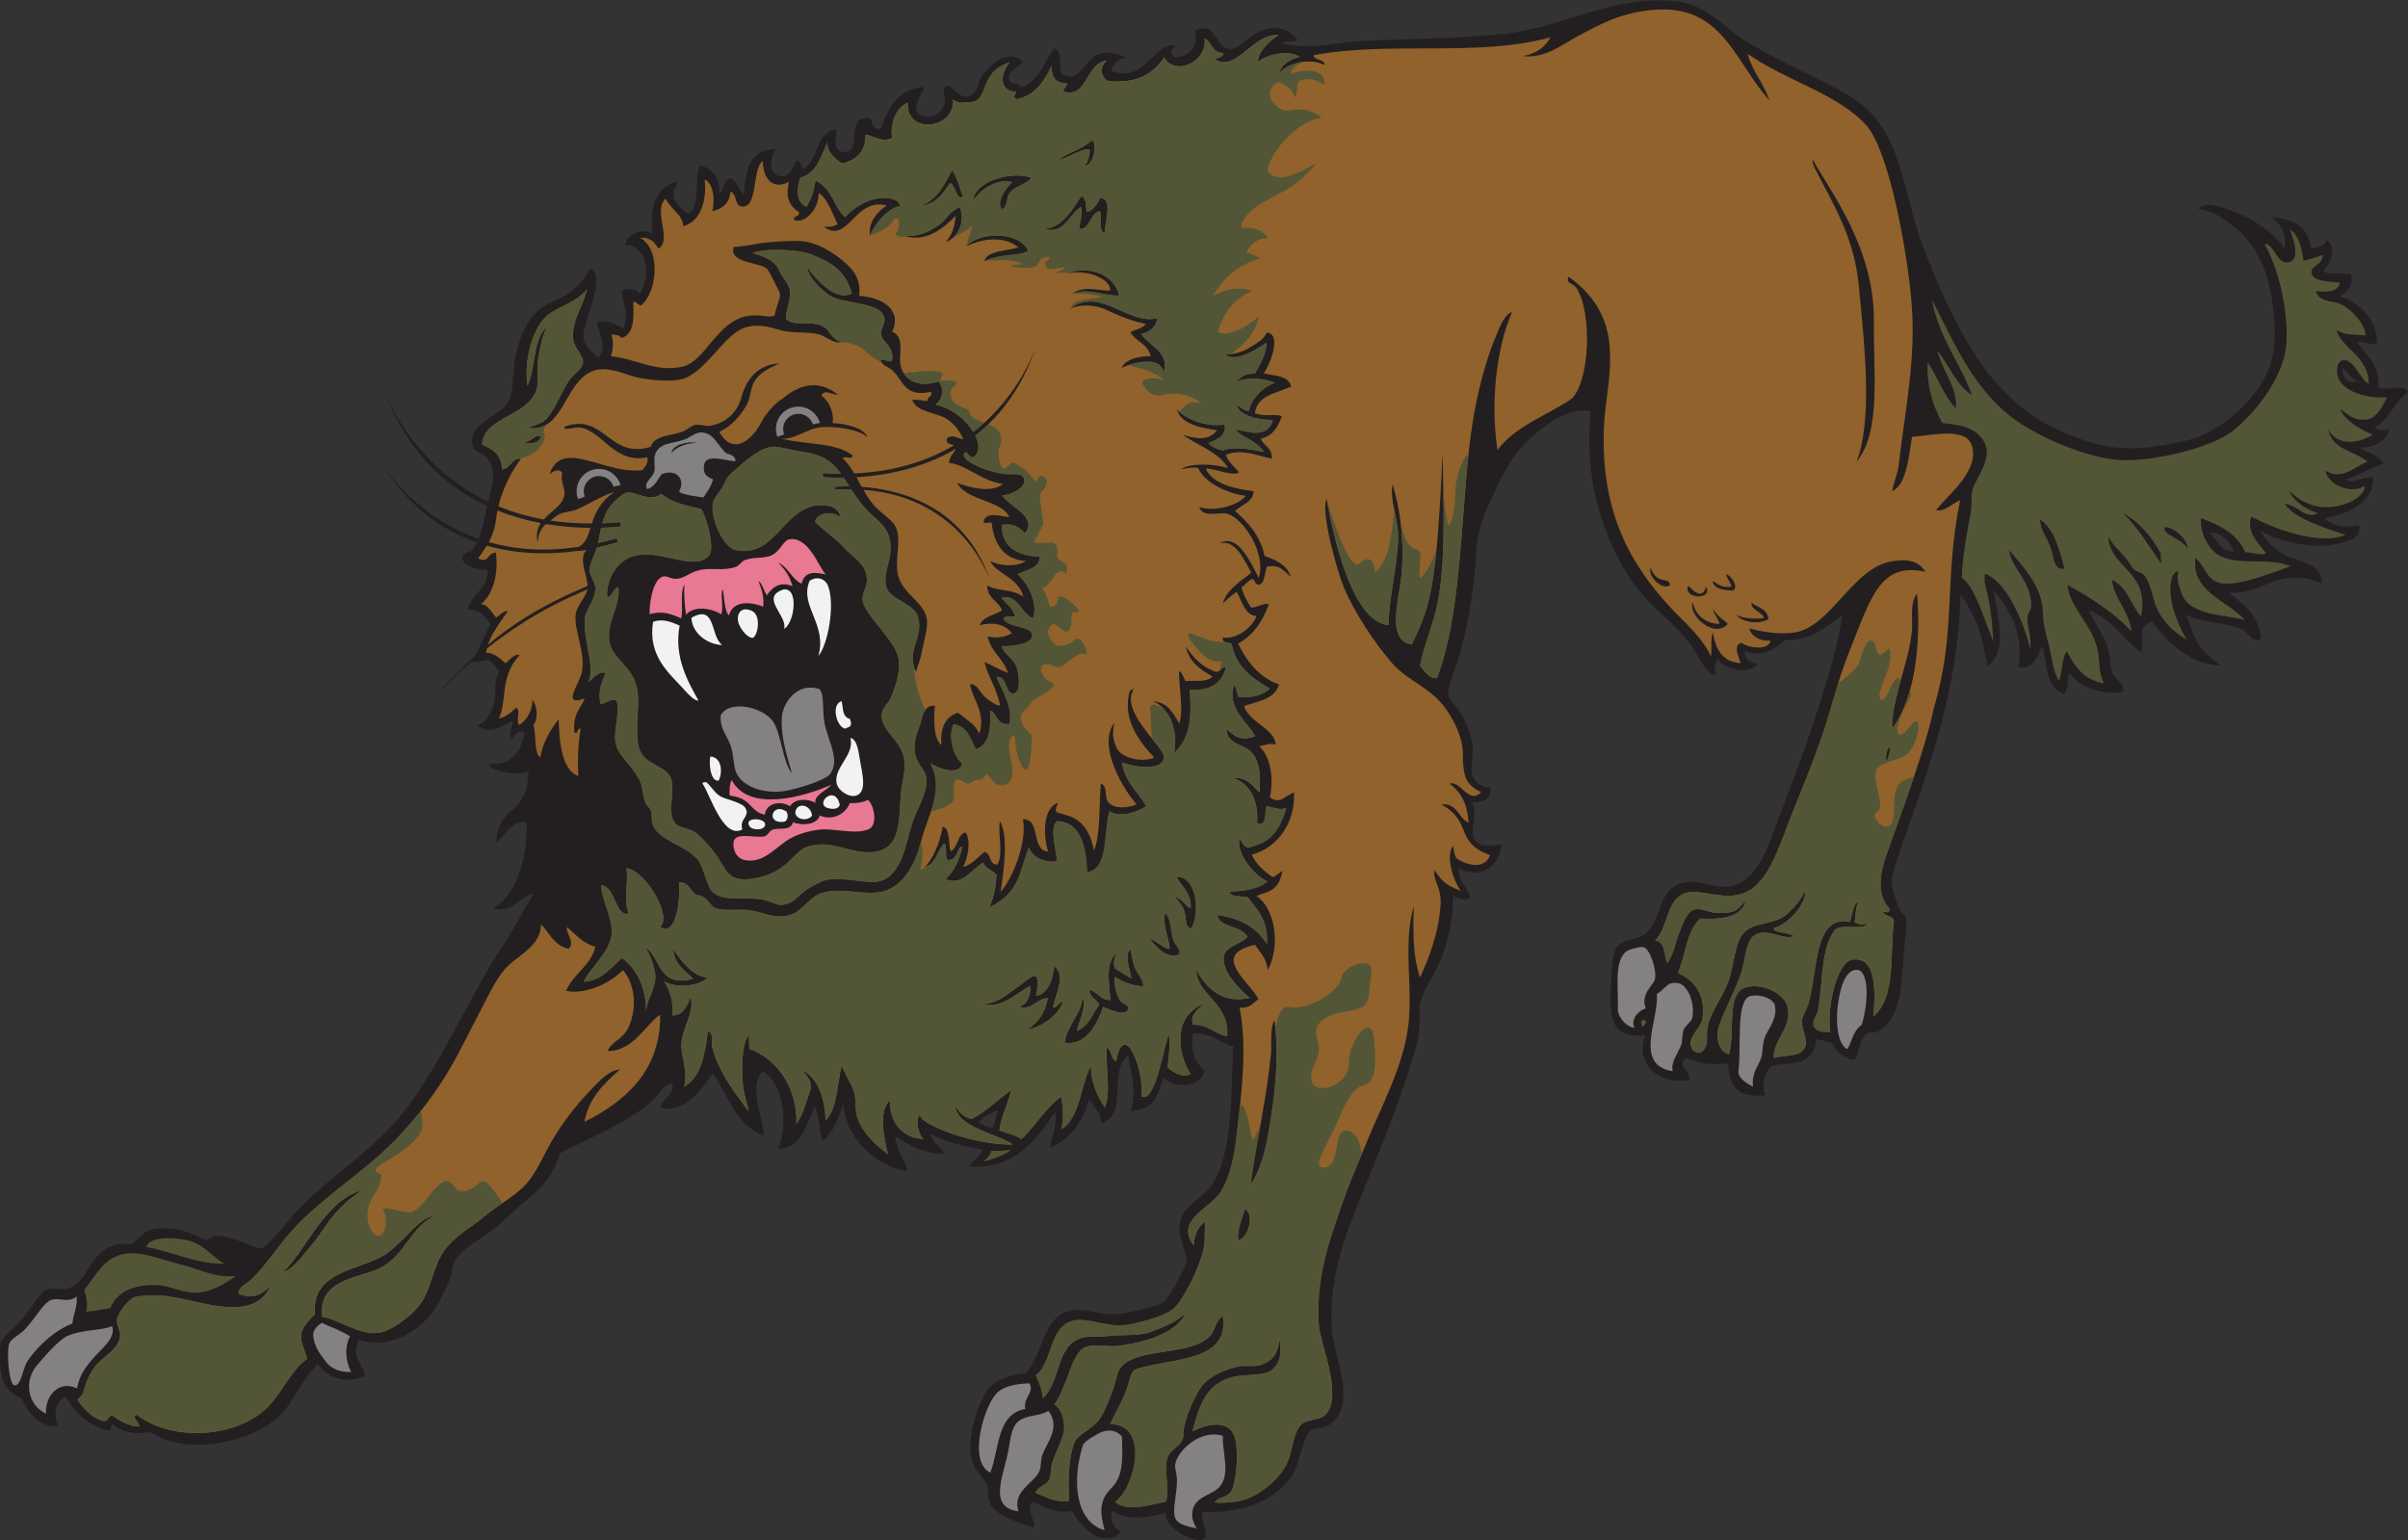
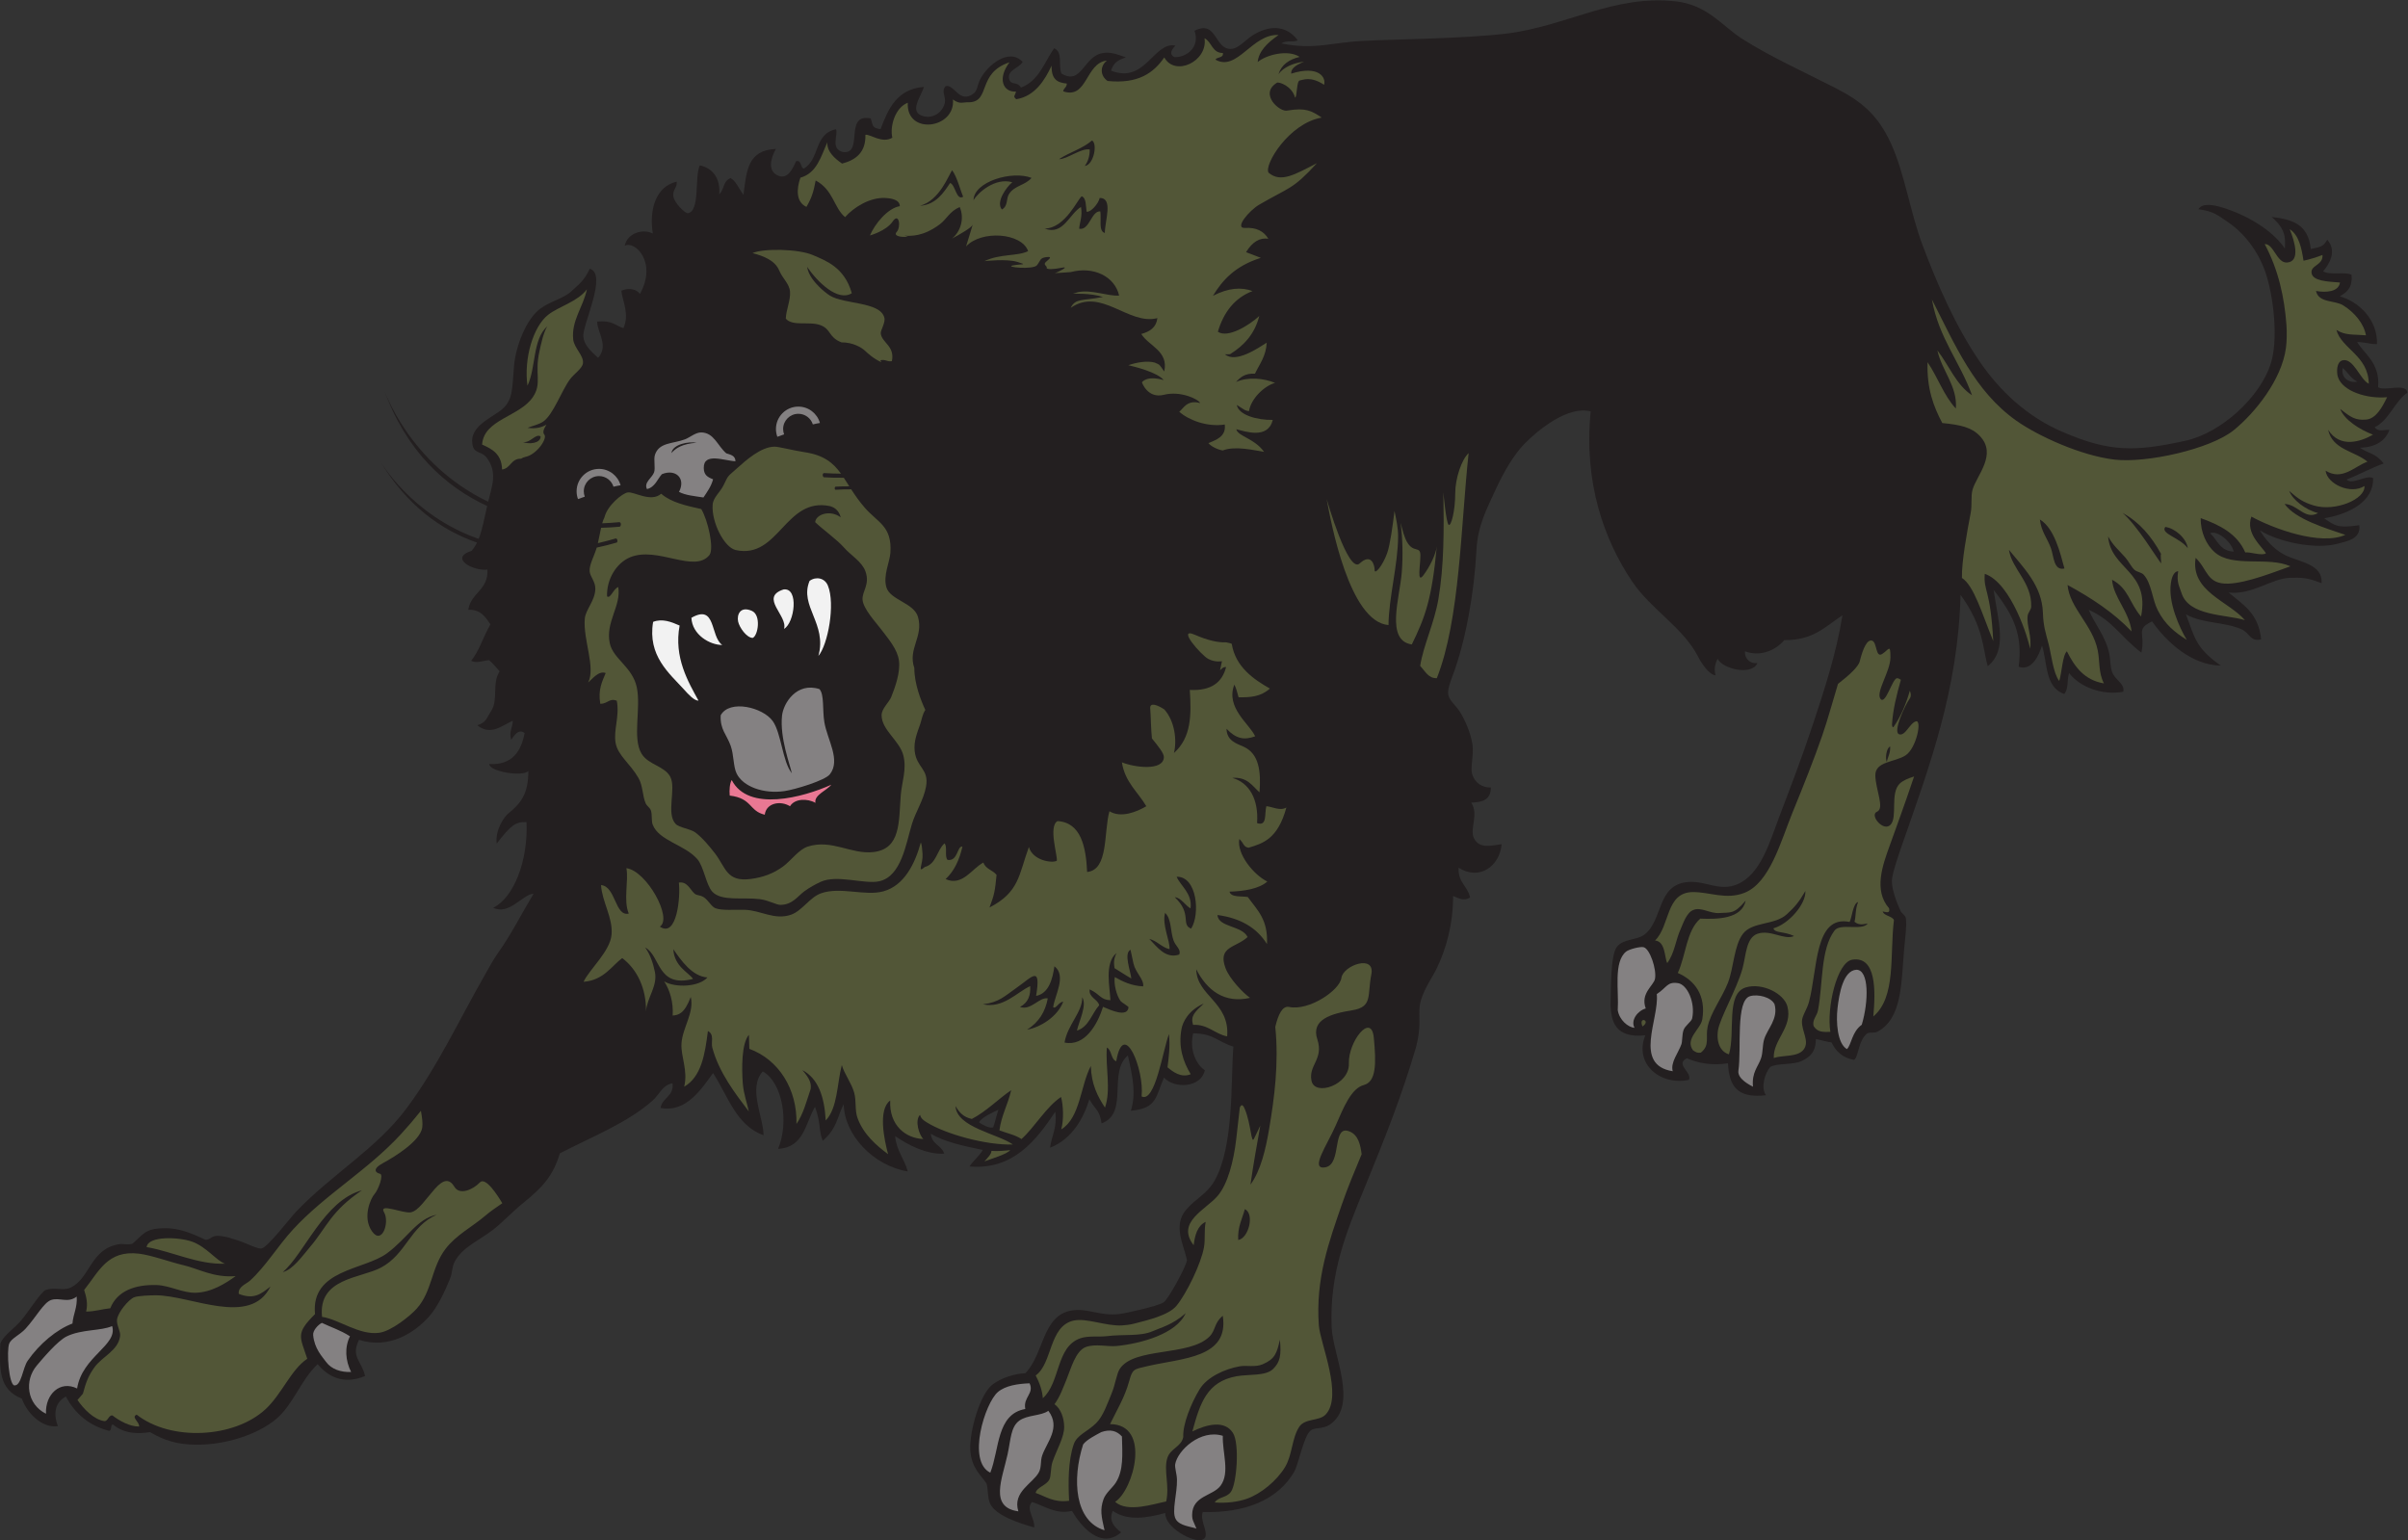
<svg xmlns="http://www.w3.org/2000/svg" viewBox="0 0 767.92 491.24" height="491.24" width="767.92" xml:space="preserve" id="svg2" version="1.1">
  <rect x="0" y="0" width="767.92" height="491.24" fill="#333333" stroke="none" />
  <defs id="defs6" />
  <g transform="matrix(1.333,0,0,-1.333,0,491.24)" id="g10">
    <g transform="scale(0.1)" id="g12">
      <path id="path14" style="fill:#231f20;fill-opacity:1;fill-rule:evenodd;stroke:none" d="m 1720.63,3220.19 c 13.25,13.23 8.24,30.79 26.96,38.9 12.76,-6.17 19.75,-24.85 31.12,-40.09 7.36,59.2 10.43,106.7 77.49,109.93 -12.39,-22.55 -21.03,-53.82 6.58,-64.44 21.7,-8.34 33.7,16.65 41.65,34.95 13.79,4.19 9.98,-16.35 18.7,-17.57 39.06,23.22 23.58,83.07 76.99,94.16 5.25,-14.9 -14.06,-46.94 16.63,-54.64 50.68,-6.13 1.14,93.81 66.46,80.41 5.85,-19.03 2.88,-22.24 23.42,-25.57 18.41,48.83 38.86,95.76 103.67,101.1 -5.92,-22.35 -38.07,-60.55 -0.79,-70.29 23.07,-6.03 46.02,9.6 50.9,32.19 3.22,14.89 -9.37,27.15 1.77,39.77 20.93,6.41 32.73,-44.28 67.91,-16.87 7.73,6.03 8.99,21.23 14.09,31.74 17,35.04 70.18,78.51 102.48,43.02 -10.37,-15.79 -37.65,-19.59 -32.28,-40.76 4.1,-16.19 18.69,-4.45 28.15,-20.48 42.99,15.94 55.68,60.27 79.45,94.22 21.67,-10.05 9.4,-39.19 17.22,-60.54 49.18,-29.33 52.33,41.13 99.24,49.02 18.53,3.12 32.67,-2.66 55.33,-10.44 -22.31,-7.05 -30.34,-14.96 -35.64,-31.7 81.84,-32.73 101.7,69.86 153.87,59.96 -15.8,-16.09 -9.91,-24.42 -2.16,-27.56 28.24,-1.34 61.86,23.55 47.9,63.09 55,27.28 46.96,-46.86 88.93,-43.4 17.04,1.4 33.44,21.93 50.55,32.64 35.26,22.08 77.96,27.54 107.66,-12.26 -12.92,-5.65 -26.29,1.43 -39.48,-7.39 81.9,-16.43 120.58,3.35 202.24,6.4 53.26,3.22 231.93,4.77 334.43,16.95 144.77,17.2 258.36,94 407.13,77.36 75.84,-8.48 110.66,-58.84 158.69,-89.58 67.28,-43.06 151.44,-80.88 223.77,-118.03 62.51,-32.12 101.2,-64.28 132.61,-133.2 32.28,-70.84 46.22,-165.44 75.02,-241.99 35.85,-95.31 79.76,-195.62 137.33,-279.68 47.38,-69.16 112.33,-130.96 197.87,-167.75 113.76,-48.92 173.9,-47.31 293.97,-21.07 85.27,18.64 179.81,104.49 204.76,186.85 15.94,52.59 8.11,143.09 -9.65,204.38 -15.7,54.22 -50,102.21 -92.83,131.43 -25.16,17.16 -34.28,26.16 -71.28,31.3 9.24,16.22 38.95,9.56 54.84,4.82 59.33,-17.67 121.79,-54 151.95,-98.9 1.05,24.3 3.59,44.71 -31.45,75.58 53.55,-6.03 87.5,-19.99 93.52,-76.7 23.56,5.54 28.89,4.39 39.34,22.21 23.49,-26.27 5.84,-57.53 -9.99,-75.71 17.64,-9.93 52.13,-0.31 68.07,-8.03 2.9,-28.09 -8.59,-41.18 -28.28,-51.66 45.25,-12.4 91.01,-55.54 89.22,-114.37 -20.61,0.11 -23.52,4.13 -47.31,5.07 14.9,-27.26 55.14,-48.99 49.97,-108.18 15.77,-10.55 67.41,11.37 70.04,-13.2 -30.01,-20.2 -44.09,-66.3 -78.23,-82.63 8.97,-12.19 22.52,-5.25 35.31,-6.32 -9.72,-26.39 -33.77,-41.75 -70.67,-42.67 20.32,-14.02 37.8,-12.64 56.9,-37.76 -25.96,-8.91 -64.88,-29.32 -88.79,-38.29 12.83,-14.28 47.79,12.43 63.48,3.39 1.66,-57.08 -58.15,-86.03 -116.96,-96.22 23.79,-16.15 30.45,-24.66 83.95,-16.46 4.53,-33.2 -29.8,-38.33 -51.86,-44.31 -53.67,-14.55 -142.61,4.37 -186.06,32.16 11.51,-19.59 31.9,-45.12 59.95,-59.16 34.37,-17.2 91.08,-21.19 87.71,-67.44 -35.72,14.04 -47.18,13.26 -73.73,12.9 -46.26,-0.63 -90.49,-41.33 -148.55,-35.34 36.03,-29.96 71.33,-50.24 77.71,-111.83 -26.09,-6.98 -27.16,15.4 -47.39,24.21 -41.32,18 -91.97,13.02 -132.51,35.44 14.43,-37.12 20.58,-65.47 45.18,-90.43 8.57,-8.69 14.94,-15.73 38.2,-32.13 -69.98,1.18 -129.82,56.36 -164.41,105.8 -40.84,-19.61 -15.34,-27.81 -25.56,-74.8 -49.56,37.84 -68.96,77.24 -125.94,102.39 13.04,-32.65 40.42,-62.49 49.22,-105.34 3.15,-15.36 1.55,-31.37 7.59,-45.58 7.5,-17.67 29.72,-25.91 25.88,-44.99 -49.54,-9.24 -103.49,10.65 -129.75,44.7 -5.88,-19.16 -0.32,-35.88 -11.5,-50.07 -46.88,15.91 -40.06,75.49 -53.29,115.93 -6.71,-21.2 -23.44,-62.17 -55.8,-50.74 9.51,74.84 -10.21,120.96 -59.96,183.73 10.63,-73.8 34.31,-143.4 -13.93,-182.41 -11.89,38.61 -8.39,92.76 -65.12,170.7 -6.04,-227.25 -73.89,-408.72 -138.01,-592.66 -8.74,-25.06 -25.55,-73.05 -26.3,-90.85 -0.83,-19.76 11.53,-53.05 20.68,-72.65 3.31,-7.08 11.38,-9.73 12.8,-17.92 2.73,-15.69 -2.19,-51.54 -3.84,-70.39 -7.46,-84.75 -4.58,-168.24 -63.8,-200.64 -7.76,-4.23 -16.93,-0.68 -24.31,-3.84 -22.49,-16.21 -21.43,-59.91 -32.49,-63.63 -27.07,5.16 -42.25,19.17 -53.75,42.22 -5.49,-0.74 -26.57,5.64 -37.02,7.58 -0.48,-21.97 -5.78,-39.17 -33.46,-52.31 -21.75,-10.33 -60.11,-4.82 -75.91,-14.67 -12.74,-14.72 -23.21,-49.51 -10.04,-67.54 -71.58,-8.03 -87.87,24.01 -91.07,76.49 -36.17,-5.94 -71.09,-0.17 -98.14,12.11 -29.33,-14.92 13.09,-33.13 4.72,-51.78 -68.13,-14.39 -131.84,38.07 -104.25,106.61 -72.38,-7.66 -81.64,33.61 -83.15,72.46 1.13,37.42 -0.43,119.34 15.22,139.21 16.01,20.32 47.52,14.95 66.25,29.62 45.15,35.36 28.47,120.96 105.93,125.62 41.66,2.51 73.79,-23.56 116.27,-5.41 55.77,23.83 77.33,101.66 99.85,161.1 29.73,78.51 52.41,136.59 80.3,220.48 28.48,85.66 56.63,172.08 70.98,261.96 -42.87,-28.64 -70.41,-60.08 -139.19,-59.44 -18.13,-21.95 -54.26,-41.29 -94.09,-26.89 -0.68,-19.67 13.46,-29.87 29.91,-28.23 -13.97,-31.13 -84.7,-13.33 -95.24,10.5 -6.03,-11.83 -9.38,-25.56 -4.68,-39.66 -15.7,0.93 -34.16,29.08 -41.76,44 -36.06,70.75 -113.1,113.33 -158.6,181.23 -66.01,98.51 -115.8,234.77 -98.65,406.19 -54.44,14.42 -126.7,-44.75 -159.38,-78.46 -23.56,-24.31 -48.14,-65.26 -66.84,-106.03 -23.13,-50.42 -44.04,-88.19 -47.16,-148.16 -5.25,-100.78 -25.62,-217.21 -57.5,-301.24 -6.05,-15.98 -10.87,-29.97 -10.18,-41.18 0.98,-15.75 17.41,-26.74 28.2,-43.78 11.94,-18.84 26.22,-51.11 30.03,-78.47 3.48,-24.95 -5.56,-54.35 -0.79,-70.28 6.64,-22.11 25.31,-33.13 44.91,-32.15 -0.48,-28.15 -17.51,-35.38 -47.06,-36.28 18.47,-28.22 -3.96,-62.21 6.07,-84.25 12.74,-27.98 44.2,-17.9 66.67,-15.13 -4.99,-53.91 -54.12,-87.77 -103.07,-56.26 -1.53,-36.36 21.64,-43.18 27.63,-71.51 -16.19,-9.38 -28.1,-1.07 -40.72,3.88 0.17,-68.07 -17.18,-128.79 -40.17,-175.43 -11.27,-22.86 -36.16,-56.11 -39.87,-89.88 -2.52,-23.02 4.31,-48.51 -9.06,-98.06 -34.16,-115.78 -71.77,-210.708 -123.55,-336.982 -42.49,-103.64 -83.57,-202.097 -77.86,-332.449 2.81,-64.394 64.66,-185.723 -4.73,-232.324 -16.04,-10.774 -35.45,-6.016 -45.39,-13.692 -16.71,-12.89 -29.05,-80.871 -39.57,-99.035 -39.55,-68.347 -119.79,-99.246 -218.69,-96.062 -9.05,-23.105 22.07,-58.711 -2.12,-66.863 -19.67,-6.633 -88.55,28.504 -87.62,64.383 -45.66,-12.5 -90.88,-19.238 -125.42,5.117 -11.89,-25.039 7.24,-42.207 19.98,-51.289 -49.16,-42.668 -97.01,15.41 -117.74,51.191 -38.29,-8.938 -65.62,11.727 -95.39,21.355 -16.22,-16.266 7.21,-39.168 5.02,-60.934 -33.13,9.305 -93.23,28.262 -105.73,57.691 -6.41,15.09 -3.91,34.399 -8.41,47.668 -11.41,17.793 -36.65,36.231 -38.78,80.899 -2.02,42.48 22.46,131.984 53.29,155.742 21.37,16.472 54.66,26.261 78.56,26.972 45.15,46.856 39.88,138.907 111.24,150.235 38.4,6.094 67.58,-14.141 113.31,-8.567 16.89,2.063 91.4,18.645 106.03,27.864 11.32,7.121 53.44,84.714 56.09,100.839 -7.7,36.817 -34.32,83.04 -2.14,120.86 22.78,26.777 49.93,37.527 68.02,69.402 47.11,82.973 38.6,239.828 45.03,320.808 -38.82,12.26 -46.58,31.1 -96.12,31.93 -9.41,-37.42 5.89,-73.94 27.85,-88.42 -8.73,-41.5 -71.72,-45.39 -97.75,-17.7 -19.98,-45.4 -16.29,-73.95 -79.2,-79.09 12.48,40.48 5.17,77.5 -7.15,132.12 -48.36,-40.49 3.08,-138.48 -62.93,-162.429 -5.1,33.239 -13.65,30.329 -29.24,57.579 -12.87,-42.62 -40.32,-95.216 -94.07,-115.841 3.93,28.867 17.63,48.574 12.5,85.941 -45.2,-67.296 -99.75,-139.62 -205.09,-130.87 8.95,14.304 23.47,24.714 31.72,39.656 -39.74,8.054 -91.93,18.672 -124.33,38.84 1.73,-25.508 25.6,-27.414 32.09,-47.844 -42.74,-2.274 -86.79,20.937 -117.44,42.031 3.12,-35.598 22.22,-54.16 30.22,-84.558 -82.7,13.843 -151.93,87.488 -153.29,161.175 -14.82,-28.6 -16.08,-59.129 -50.23,-87.789 -10.23,26.485 -3.81,40.227 -18.38,81.369 -23.21,-39.408 -26.28,-97.685 -88.4,-100.619 26.19,61.567 11.77,157.829 -36.53,185.179 -36.01,-39.2 1.25,-109 1.88,-152.687 -65.24,23.02 -85.39,94.117 -120.9,148.847 -27.94,-38.3 -64.5,-95.48 -125.61,-83.48 3.9,24.95 32.3,26.93 28.64,58.97 -24.47,-4.36 -30.81,-26.33 -47.54,-41.25 -59.36,-52.93 -146.12,-87.294 -222,-126.309 -16.03,-54.071 -42.1,-82.09 -87.81,-118.914 -26.03,-20.969 -50.22,-47.246 -71.28,-63.403 -38.07,-29.226 -72.75,-41.296 -92.24,-76.296 -7.07,-12.684 -5.86,-27.571 -10.93,-40.071 -12.07,-29.773 -29.9,-69.168 -51.98,-93.328 -33.468,-36.621 -93.726,-77.512 -166.276,-54.238 -20.399,-41.485 6.543,-50.086 14.425,-86.621 C 820.836,370.969 783.625,392.5 760,421.367 719.125,383.008 702.43,325.215 660.371,289.844 616.895,253.281 539.344,227.41 466.824,228.605 c -42.539,0.704 -74.34,10.118 -107.894,30.125 -21.231,-3.203 -58.559,-7.16 -89.196,18.504 -6.125,-2.136 -1.546,-14.324 -8.66,-15.543 -48.375,12.586 -81.664,41.27 -103.469,82.196 -23.937,-12.84 -31.667,-38.399 -19.093,-70.879 -38.848,-5.442 -74.364,32.168 -86.281,65.918 -55.145,21.367 -53.609,70.215 -51.449,131.269 6.477,19.59 34.336,36.555 51.699,57.903 17.691,21.738 46.406,67.215 57.184,70.867 20.84,7.051 41.051,-2.508 57.887,4.922 48.812,21.523 47.308,94.043 118.82,104.648 7.817,1.153 19.758,-2.441 30.524,0.977 18.863,15.957 28.418,31.816 53.847,35.351 48.617,6.731 81.918,-7.8 120.574,-25.84 10.528,-1.355 13.922,9.661 29.657,9.297 18.281,-0.429 37.968,-7.707 55.422,-13.484 12.011,-3.984 40.281,-18.547 49.421,-16.738 14.793,2.918 69.512,74.422 82.696,88.211 86.433,90.363 191.824,150.089 263.929,246.801 74.699,100.19 125.339,210.94 188.229,320.74 10.48,18.3 19.99,36.29 31.9,52.96 29.68,41.56 55.79,93.19 84.07,140.19 -26.65,-1.63 -58.4,-52.46 -96.68,-33.67 48.76,23.49 83.88,112.12 79.67,204.85 -26.74,1.27 -38.12,-8.38 -71.29,-51.29 -4.12,32.76 18.05,64.18 27.67,71.93 30.74,24.73 48.05,47.79 48.06,101.66 -13.17,-14.41 -93.19,-1.69 -93.64,16.73 56.77,-3.37 76.91,32.94 84.65,74.02 -10.77,8.98 -20.77,1.84 -32.13,-16.23 -6,20.42 4.19,30.59 3.68,45.86 -27.04,-12.73 -53.39,-36.38 -84.59,-11 21.72,7.66 21.1,15.73 33.41,35.03 17.18,26.96 0.8,64.49 19.87,94.11 -8.22,9.12 -15.85,18.87 -25.3,26.68 -13.09,-0.79 -31.09,-8.62 -42.72,-1.38 19.29,23.53 27.4,54.72 46.07,87.03 -12.05,17.66 -23.49,35.97 -53.06,34.94 6.06,40.69 48.67,47.11 45.78,96.19 -34.98,-4.27 -91.97,27.85 -38.11,44.59 5.23,5.77 9.54,12.47 13.21,19.94 -84.83,29.5 -168.417,88.51 -233.069,197.1 0.332,-0.57 74.688,-131.52 237.019,-188.2 8.76,21.85 13.65,49.03 20.34,78.56 -99.78,46.36 -194.3,130.89 -247.699,281.01 0.25,-0.73 59.746,-179.54 250.109,-270.7 9.35,38.24 23.17,71.11 -4.37,106.45 -9.44,12.13 -26.98,10.7 -31.3,23.43 -15.43,45.47 37.39,67.7 64.38,87.62 32.3,23.85 28.22,53.78 33.17,108 4.32,47.24 29.13,111.42 62.81,136.44 24.26,18.03 56.29,24.14 75.02,42.14 15.58,14.96 29.66,23.46 43.26,53.43 43.64,-12.5 -18.1,-134.72 -15.31,-162.51 1.9,-18.74 14.32,-31.8 35.25,-50.8 26.21,29.22 -1.93,60.81 -2.19,86.8 36.25,3.68 43.33,-9.63 62.87,-15.72 14.84,32.93 -1.83,63.7 -5.06,89.57 19.33,8.26 37.2,2.97 44.54,-7.71 42.14,76.31 -12.56,128.6 -36.47,115.19 6.22,29.8 42.47,41.9 67.24,29.37 -9.19,57.06 7.28,112.75 57.1,124.05 1.72,-14.73 -9.67,-18.52 -8.07,-33.87 1.81,-17.32 29.1,-42.64 34.95,-41.64 29.78,5.07 15.5,87.09 28.49,114.53 33.15,-6.93 49.64,-34.08 46.43,-69.34 z M 2342.54,999.512 c 2.25,10.698 36.86,26.438 46.11,30.588 -2.72,-6.32 -9.79,-35.952 -12.51,-42.28 -8.54,-2.8 -24.81,5.52 -33.6,11.692 z M 5604.72,2804.76 c 12.17,-10.16 19.58,-25.42 34.65,-32.49 -14.05,-4.39 -40.29,5.38 -34.65,32.49 z m -317.2,-395.17 c 16.6,7.2 50.21,-19.34 56.42,-44 -32.14,0.45 -39.29,27.55 -56.42,44 v 0" />
      <path id="path16" style="fill:#848182;fill-opacity:1;fill-rule:evenodd;stroke:none" d="m 770.105,520.078 c 22.715,-10.918 42.356,-16.453 67.176,-32.058 -13.418,-26.758 -10.828,-58.618 2.754,-85.461 -23.68,-0.965 -47.023,6.23 -60.012,24.16 -9.16,12.636 -27.918,31.847 -30.773,63.84 -1.473,10.918 11.801,25.261 20.855,29.519 z M 3937.25,1272.34 c -19.41,-5.43 -36.71,-28.26 -26.82,-46.38 -15.54,1.31 -36.55,19 -40.16,42.37 3.06,46.34 -10.7,114.81 19.82,139.96 6.66,5.5 33.92,12.99 42.43,10.54 14.55,-4.2 31.07,-52.3 26.87,-75.51 -2.94,-16.29 -35.52,-34.3 -22.14,-70.98 z m 504.14,92.64 c 30.31,-0.28 29.4,-75.59 12.65,-131.64 -23.86,-16.94 -24.32,-47.36 -35.49,-58.25 -23.08,13.28 -26.29,65.18 -22.5,98.02 4.03,34.79 13.58,90.31 45.34,91.87 z m -195.91,-82.69 c 9.26,-35.06 -17.05,-58.27 -24.82,-83.29 -4.48,-14.46 -2.73,-31.73 -7.67,-46.07 -7.01,-20.37 -22.41,-33.27 -19.2,-67.83 -5.04,2.95 -37.9,18.1 -34.84,38.59 7.61,51.17 -7.16,167.83 27.85,178.09 18.46,5.41 50.28,-2.01 58.68,-19.49 z m -281.85,24.51 c 24.59,15.78 24.55,30.26 51.09,26.09 21.63,-3.41 41.62,-45.95 33.61,-84.17 -1.68,-8.08 -17.33,-17.54 -20.81,-28.45 -3.65,-11.45 -2.47,-26.66 -5.02,-33.78 -7.36,-20.47 -26.57,-43.54 -20.64,-64.32 -95.32,14.96 -31.83,124.94 -38.23,184.63 z M 2463.11,375.496 c 11.63,-24.551 -15.84,-33.172 -10.23,-61.433 -69.05,-12.215 -61.53,-96.211 -83.68,-152.391 -56.33,27.215 -12.77,166.933 18.21,193.055 18.06,15.222 47.52,19.824 75.7,20.769 z m 462.31,-125.613 c -1.21,-40.945 17.54,-88.281 -5.32,-119.317 -18.3,-24.843 -67.48,-23.711 -68.03,-69.406 -0.16,-13.621 3.64,-16.336 10.24,-33.277 -12.47,4.785 -40.65,6.328 -49.61,22.84 -10.07,18.523 3.99,61.816 3.05,94.804 -0.38,13.379 -5.68,28.289 -4.24,36.524 5.78,32.851 60.42,84.465 113.91,67.832 z m -290.52,8.957 c 21.92,7.586 37.37,2.613 49.23,-10.637 1.01,-42.082 4.26,-80.605 -14.77,-110.461 -8.08,-12.676 -24.1,-24.363 -29.52,-40.105 -8.45,-24.57 -5.15,-39.656 2.64,-73.789 -71.5,21.496 -78.04,121.679 -51.27,205.234 7.79,11.34 32.65,23.926 43.69,29.758 z m -126.89,50.894 c 30.76,-40.437 -3.99,-75.156 -14.87,-107.41 -4.46,-13.222 -1.04,-27.383 -7.88,-39.961 -14.57,-26.836 -63.62,-46.543 -48.92,-93.23 -70.16,9.668 -38.71,77.195 -25.8,136.64 7.76,35.672 7.41,65.426 27.96,80.332 19.53,14.161 52.65,11.192 69.51,23.629 z m -2239.748,202.7 c 14.25,-46.079 -71.699,-72.258 -83.782,-149.348 -40.664,20.273 -76.66,-13.965 -74.421,-60.449 -45.961,22.949 -52.368,79.414 -22.051,115.383 14.457,17.148 49.531,58.804 71.074,69.5 35.668,17.695 83.129,13.046 109.18,24.914 z m -84.766,70.574 c 1.875,-26.414 -8.375,-41.477 -10.137,-64.473 C 136.16,504.609 94.508,470.383 66.25,429.531 54.219,412.141 51.348,369.59 34.551,370.469 c -13.156,0.691 -19.488,82.578 -12.406,100.41 4.688,11.797 25.707,20.832 38.594,34.851 26.258,28.586 43.508,63.098 61.918,69.211 20,6.629 39.535,-8.425 60.84,8.067 v 0" />
-       <path id="path18" style="fill:#e97893;fill-opacity:1;fill-rule:evenodd;stroke:none" d="m 1975.46,2311.02 c -20.42,3.05 -48.55,12.04 -57.94,-22.14 -23.06,10.13 -32.05,40.12 -55.43,49.92 21.16,-21.62 27.27,-35.03 34.17,-56.07 -28.38,11.21 -46.69,-0.04 -61.43,-21.52 -7.29,8.01 -11.69,30.27 -20.19,33.29 4.99,-13.7 14.62,-34.87 11.13,-60.74 -24.88,10.18 -71.16,17.8 -81.81,-20.97 -11.92,10.43 -10.81,49.26 -14.97,62.48 -6.49,-12.49 2.81,-41.04 -3.44,-60.02 -19.2,13.3 -64.79,22.94 -84.26,-0.75 -3.76,22.54 -5.91,58.55 -3.4,71.88 -11.9,-14.49 -2.84,-60.15 -8.12,-80.85 -34.04,16.54 -54.46,16.02 -75.32,10.31 -1.83,20.67 5.99,81.35 30.72,89.59 10.23,3.41 17.42,-4.93 30.71,-5.12 19.61,-0.29 33.38,14.51 54.34,20.08 30.37,8.07 60.29,-2.7 91.36,9.06 7.08,2.68 12.65,12.98 20.87,15.94 21.41,7.74 46.1,2.79 63.8,11.23 20.21,9.64 27.75,35.35 41.54,38 46.23,8.9 71.4,-67.13 87.67,-83.6 v 0" />
      <path id="path20" style="fill:#848182;fill-opacity:1;fill-rule:evenodd;stroke:none" d="m 1547.86,2515.02 c -8.38,15.71 12.55,27.13 17.03,40.26 3.45,10.13 -1.59,30.58 1.97,41.61 9.78,30.36 43.01,26.21 71.86,37.15 11.53,4.37 25.61,16.91 39.18,16.54 30.6,-0.84 38.46,-31.8 59.66,-50.01 9.81,-3.21 21.91,-5.28 21.93,-18.93 -26.38,0.93 -76.67,22.24 -75.78,-16.41 0.36,-15.54 7.42,-21.13 22.25,-26.78 -4.59,-17.4 -14.23,-30.07 -23.03,-43.51 -20.64,3.24 -42.66,5.01 -58.48,13.38 16.86,31.89 -7.47,55.89 -40.9,42.4 -10.5,-11.28 -16.35,-31.15 -35.69,-35.7 z m 118.62,110.76 c -18.57,3.94 -57.87,-3.56 -60.11,-24.63 9.83,11.91 27.25,22.67 60.11,24.63 v 0" />
      <path id="path22" style="fill:#f2f2f2;fill-opacity:1;fill-rule:evenodd;stroke:none" d="m 1562.49,2197.28 c 21.8,8.7 43.88,-0.06 63.41,-8.76 -14.34,-76.57 21.06,-135.57 45.21,-179.71 -10.84,0.02 -24.42,15.33 -34.45,26.39 -35.52,39.12 -87.75,80.87 -74.17,162.08 z m 374.33,98.11 c 15.04,11.02 36.15,7.38 43.81,-11.28 18.14,-44.22 0.05,-141.75 -22.74,-168.29 21.55,77.07 -46.25,119.32 -21.07,179.57 z m -61.14,-114.8 c 9.82,31.07 -59.59,75.31 -1.17,94.27 37.31,5.2 26.53,-80.09 1.17,-94.27 z m -109.86,17.63 c -3.27,15.84 4.76,37.66 32.78,25.49 23.06,-10 14.92,-59.44 2.18,-64.77 -14.59,0.2 -32.04,25.08 -34.96,39.28 z m -37.91,-56.21 c -29.96,-0.12 -72,24.65 -73.79,65.04 59.83,34.28 44.4,-44.59 73.79,-65.04 v 0" />
-       <path id="path24" style="fill:#f2f2f2;fill-opacity:1;fill-rule:evenodd;stroke:none" d="m 1699.86,1875.32 c 28.44,-2.95 28.61,-39.95 19.53,-57.71 -20.3,-3.96 -24.25,45.16 -19.53,57.71 z m 313.45,132.31 c 4.44,-16.31 0.89,-37.74 19.69,-42.14 10.04,-23.67 -8.78,-19.38 -10.35,-23.83 -20.87,2.52 -35.65,57.93 -9.34,65.97 z m 21.17,-87.91 c 16.16,-3.72 19,-30.38 23.08,-54.51 5.1,-30.2 16.6,-71.47 -6.45,-82.43 -18.36,-8.73 -46.68,11.33 -49.81,28.94 -6.73,37.8 44.01,67.33 33.18,108 z m -25.4,-159.68 c -1.73,-8.8 -13.76,-13.61 -31.64,-7.11 -26.55,11.34 20.19,55.83 31.64,7.11 z m -106.56,-18.4 c 4.41,26.42 38.38,17.43 40.2,-8.18 -12.03,-14.61 -39.31,-9.03 -40.2,8.18 z m -21.23,2.05 c 6.6,-10.15 1.65,-23.72 -5.31,-24.61 -45.1,-6.33 -29.15,47.51 5.31,24.61 z m -87.41,-36.42 c -17.94,23.56 39.32,22.39 36.52,4.23 -2.16,-13.97 -30.14,-12.62 -36.52,-4.23 z m -113.32,103.27 c 0.38,3.59 5.49,2.75 9.06,3.35 16.87,-14.55 21.69,-31.37 43.72,-38.3 52.15,-16.41 48.55,-20.46 53.25,-31.9 -0.38,-17.4 -16.72,-19.83 -10.83,-43.12 -45.75,-24.32 -76.44,82.98 -95.2,109.97 v 0" />
      <path id="path26" style="fill:#848182;fill-opacity:1;fill-rule:evenodd;stroke:none" d="m 1724.18,1973.86 c 21.09,38.44 100.8,19.09 124.42,-13.81 20.76,-29.1 23.31,-97.06 45.74,-124.92 -4.13,20.31 -28.9,83.93 -23.48,137.35 3.07,30.31 35.06,81.48 89.59,64 11.89,-13.07 6.82,-49.94 11.71,-79.06 7.16,-42.63 39.85,-90.76 13.19,-124.82 -11.66,-14.91 -83.78,-36.58 -108.69,-40.18 -50.13,-7.24 -99.2,10.72 -114.39,42.14 -8.3,17.17 -6.25,44.27 -14.37,66.75 -9.68,26.81 -25.48,38.46 -23.72,72.55 v 0" />
-       <path id="path28" style="fill:#e97893;fill-opacity:1;fill-rule:evenodd;stroke:none" d="m 1755.28,1672.42 c 6.85,22.46 47.54,7.38 72.95,11.52 8.61,1.4 11.91,13.31 19.65,16 17.14,5.97 42.23,-4.16 49.41,17.92 20.21,-8.73 58.26,-6.38 63.75,16.18 33.12,-13.95 62.19,5.13 72.35,29.84 17.84,-0.94 31.65,1.9 42.53,7.48 14.57,-8.94 25.48,-60.44 2.27,-70.19 -32.21,-13.53 -80,2.37 -116.07,-0.69 -15.98,-1.36 -42.43,-7.38 -63.6,-17.33 -40.38,-18.96 -68.15,-65.94 -117.34,-55.72 -16.32,3.39 -29.68,21.45 -25.9,44.99 v 0" />
-       <path id="path30" style="fill:#91622b;fill-opacity:1;fill-rule:evenodd;stroke:none" d="m 2890.94,2625.04 c 17.08,7.17 43.07,15.1 39.12,44.46 -45.43,-7.14 -94.36,13.73 -114.42,36.11 10,-37.73 65.68,-45.04 96.2,-50.04 -19.83,-23.11 -43.61,-22.8 -82.02,-10.6 27.17,-21.52 88.69,-41.68 108.27,-80.28 -27.8,10.93 -94.21,13.56 -111.72,-2.31 12.89,2.78 27.42,5.83 40.02,3.06 15.42,-35.11 68.87,-60.68 113.85,-66.64 -18.34,-23.76 -76.16,-38.96 -111.24,-26.7 9.21,-27.7 48.25,-10.22 68.6,-16.52 38.74,-13.22 91.94,-94.35 73.95,-153.2 -18.08,33.25 -48.98,108.87 -93.91,82.69 38.31,11.07 60.04,-41.46 75.67,-70.03 -24.84,-21.1 -57.58,-38.68 -68,-73.3 15.08,13.81 25.33,22.35 32.99,27.4 12.49,-18.26 18.84,-56.58 47.51,-57.57 -7.89,-27.13 -49.28,-57.37 -80.22,-51.69 -3.29,-14.04 14.47,-11.03 21.19,-15.21 8.99,-55.64 53.26,-85.37 91.33,-106.98 -22.41,-19.82 -47.11,-21.29 -75,-20.8 -3.12,10.34 -5.29,21.72 -10.13,30.22 -21.62,-55.47 37.04,-94.51 49.81,-123.65 -26.47,-9.54 -45.4,-6.14 -68.55,18.03 0.9,-29.45 24.15,-35.03 41.87,-43.33 36,-16.85 40.92,-58.96 37.11,-108.78 -17.59,15.95 -29.85,37.6 -65.26,34.56 40.22,-10.83 63.54,-50.76 59.44,-108.17 24.75,-8.21 17.29,22.21 22.17,40.53 14.52,-1.35 33.25,-12.19 47.93,-3.09 -20.44,-75.3 -55.81,-85.94 -90.5,-96.28 -12.9,2.03 -10.91,10.68 -22.11,20.91 -6.67,-36.14 35,-86.38 67,-101.84 -19.47,-17.25 -55.24,-23.2 -90.43,-24.18 3.27,-14.38 29.31,-10.3 43.71,-12.84 22.74,-31.52 48.81,-53.67 45.88,-112.57 -24.37,39.24 -64.02,62.2 -118.34,69.5 1.27,-29.43 59.07,-25.19 71.97,-52.67 -27.86,-26.05 -72.68,-22 -52.57,-75.02 9.34,-24.59 41.52,-58.83 58.44,-70.52 -61.71,-14.25 -103.25,18.46 -128.64,68.26 0.74,-63.41 80.51,-78.6 73.89,-160.39 -28.68,5.18 -46.18,29.5 -81.62,27.48 -6.22,21.45 3.43,29.89 25.66,51 -37.91,-16.56 -50.3,-45.59 -53.07,-59.75 -8.54,-43.69 4.05,-80.32 21.86,-109.28 -22.54,-9.48 -42.75,5.62 -55.53,16.54 3.03,24.79 6.44,49.21 3.54,79.55 -14.37,-36.91 -32.96,-165.93 -65.53,-149.22 6.93,63.74 -42.9,187.75 -60.67,84.05 -13.21,4.84 -10.42,26.76 -22.45,32.88 -3.76,-46.4 10.49,-100.8 -4.52,-143.73 -17.42,26.67 -32.71,55.6 -33.77,99.71 -24.84,-46.74 -25.37,-124.29 -70.78,-151.765 6.27,23.105 5,56.935 -0.53,77.515 -35.67,-23.78 -63.44,-72.73 -94.63,-100.695 -14.42,9.872 -35.42,14.071 -52.8,20.79 4.74,35.995 19.98,60.645 28.15,96.085 -31.11,-21.16 -59.54,-50.93 -94.18,-68.77 -19.75,4.18 -29.97,15.31 -39.02,30.87 2.47,-51.162 101.28,-66.357 137.44,-92.06 -65.19,-1.926 -162.03,25.261 -206.45,53.171 -6.86,4.309 -13.61,8.529 -15.85,17.809 -13.42,-13.29 -1.99,-48.98 7.97,-57.777 -42.05,1.453 -82.1,32.371 -79.34,92.137 -29.56,-21.5 -14.39,-94.122 -5.03,-128.465 -28.69,21.21 -58.97,47.781 -73.04,86.235 -7.01,19.15 -2.54,40.6 -8.07,60.84 -6.31,23.08 -23.71,44.93 -29.64,66.25 -11.61,-45.34 -9.98,-103.1 -38.49,-132.61 -3.07,56.71 -18.07,100.69 -55.82,120.41 18.71,-21.46 21.41,-32.5 19.79,-45.19 -9.89,-29.21 -17.72,-60.34 -33.97,-83.584 2.09,83.544 -42.65,154.024 -112.71,179.664 -0.36,11.2 -0.73,22.39 -1.09,33.57 -17.65,-20.73 -17.38,-79.99 -14.57,-116.55 1.92,-24.98 10.82,-48.78 14.38,-66.75 -31.94,42.1 -71.48,93.05 -87.43,152.98 -3.38,12.72 5.61,31.11 -10.43,39.38 -7.01,-55.58 -15.68,-109.6 -56.8,-133.2 9.69,38.95 -8.41,72.07 -6.4,103.66 2.38,37.56 31.11,74 22.14,111.09 -15.41,-41.09 -29.79,-43.18 -43.25,-44.48 2.1,31.75 -6.88,61.39 -20.34,81.75 27.12,-16.1 83.62,-13.24 103.57,9.45 -36.33,2.18 -63.55,41.07 -81.62,67.64 1.9,-41.22 36.45,-55.63 47.17,-71.19 -86.56,-22.13 -76.99,55.15 -114.51,75.13 12.6,-17.28 19.3,-39.27 23.29,-58.76 6.84,-33.41 -19.03,-61.45 -21.41,-93.94 1.04,54.83 -21.58,101.08 -56.83,127.4 -23.75,-17.19 -44.66,-53.6 -92.51,-56.65 14.53,30.53 63.65,72.7 67.03,112.95 3.43,40.75 -22.51,77.47 -25.2,118.34 35.32,-2.79 33.36,-76.15 66.36,-68.12 -13.35,31.25 0.05,78.9 -5.66,108.6 48.3,-6.24 111.44,-120.29 79.98,-139.82 41.22,-28.14 49.7,72.7 45.49,105.34 20.34,3.25 26.87,-16.98 37.5,-26.28 6.03,-5.27 12.45,-2.81 21.66,-8.47 11.26,-6.92 18.67,-22.96 28.35,-26.58 16.15,-6.02 43.82,-3.13 70.39,-3.84 37.88,-1.02 70.8,-25.4 110.36,-11.72 26.45,9.16 44.97,41.65 71.67,51.2 46.49,16.62 105.7,-7.34 149.54,4.83 51.02,14.15 77.11,68.84 90.77,122.07 16.09,62.69 55.62,119.77 21.56,183.99 15.65,-9.73 67.5,-31.9 76.39,-0.59 -19.96,16.12 -35.31,61.67 -21.37,94.02 33.71,-2.99 40.29,-34.91 53.85,-59.37 32.7,10.78 36.31,48.83 33.67,92.74 19.02,-7.08 15.8,-37.87 46.86,-32.09 7.74,44.04 -18.25,79.43 -31.1,112.03 27.22,4.27 20.01,-47.73 44,-38.29 13.6,5.35 10.2,42.89 4.14,61.23 -7.94,23.98 -33.59,33.36 -35.25,50.8 32.68,-0.86 73.93,7.34 72.46,26.77 -1.67,22.07 -54.69,16.65 -68.42,37.51 0.74,10.16 17.43,5.36 27.27,6.99 -4.72,21.27 -21.93,29.22 -32,44.8 38.2,10.2 46.8,-38.46 74.92,-49.53 13.26,37.88 -13.72,85.96 -37.02,105.74 20.92,10.97 51.94,12.47 53.65,41.44 -43.65,2.88 -92.51,16.25 -91.05,76.5 29.45,5.1 42.1,-7.72 55.62,-19.6 30.87,39.33 -36.99,62.62 -54.84,89.88 21.29,1.5 63.87,20.47 50.5,44.4 -5.84,10.47 -28.74,4.74 -49.12,7.58 -35.74,4.99 -95.32,28.49 -93.13,45.88 4.91,17.46 11.45,-11.24 24.61,-5.32 15.27,14.33 11.07,33.94 2.65,50.67 61.25,47.99 114.58,117.77 147.19,218.59 -0.17,-0.58 -36.05,-119.76 -151.96,-210.05 -3.15,5.16 -6.47,9.85 -9.4,13.74 -19.62,26.12 -51.84,45.82 -81.12,52.37 16.76,10.8 22.48,36.94 7.39,55.23 -43.63,-15.17 -78.93,-0.66 -89.69,33.77 -8.42,26.98 12.12,71.07 -21.07,84.86 25.23,55.65 -28.24,83.05 -79.15,86.04 2.85,16.37 -0.07,33.46 -7.67,48.63 -14.37,28.67 -77.2,76.52 -124.83,81.52 -31.34,3.29 -71.34,-0.85 -102.23,-4.07 -22.47,-4.13 -51.72,-9 -65.16,-9.19 -12.43,-40.49 64.35,-35.17 80.95,-53.68 2.96,-3.3 28.64,-53.22 29.34,-57.11 2.38,-13.26 -10.14,-33.64 -12.27,-52.77 -15.49,-8.01 -32.41,4.04 -65.41,-1.67 -73.05,-12.62 -100.67,-108.85 -154.95,-121.09 -64.1,-14.43 -111.72,18.92 -171.89,25.01 5.68,13.97 7.28,35.42 1.38,51.98 10.14,-0.76 20.08,-1.74 24.71,-8.37 30.08,9.29 29.12,47.67 27.76,86.44 9.11,0.24 10.63,-7.6 18.61,-8.57 39.07,32.3 48.18,133.45 -2.17,161.85 24.34,1.76 35.11,-10.96 43.61,-26.09 34.58,20.82 -14.65,92.63 17.52,119.71 11.64,-26.09 40.76,-37.32 41.85,-65.86 43,11.3 56.97,64.54 51.39,111.64 23.84,-9.99 24.39,-60 17.71,-75.81 26.06,5.18 41.62,20.18 44.3,47.26 16.54,-8.74 8.77,-33.04 25.6,-35.84 40.99,-6.79 25.01,91.35 51.49,108.59 0.32,-40.31 22.13,-70.82 62.71,-49.91 -9.08,-36.47 0.32,-56.91 23.73,-72.56 2.8,-12.5 -14.43,-6.2 -11.62,-18.7 24.53,-9.33 58.81,23.35 58.96,64.69 20.09,-11.2 34.64,-53.03 44.95,-74.66 -7.67,-4.65 -15.8,-7.51 -33.13,-6.08 59.82,-43.25 73.26,71.53 151.12,50.7 -22.77,-13.42 -45.29,-42.07 -40.47,-71.57 10.82,26.23 42.05,65.5 71.42,70.07 0.18,14.75 -18.46,18.88 -35.06,19.66 -37.23,1.76 -75.91,-23.13 -95.82,-45.82 -27.2,22.54 -27.68,64.79 -70.36,87.7 -5.2,-28.53 -10.21,-42.75 -22.08,-63.19 -25.06,11.48 -24.06,42.35 -14.47,69.8 39.64,11.19 49.03,50.71 64.48,84.57 -1.25,-22.4 18.02,-38.87 35.25,-50.8 33.72,8.83 56.99,27.46 55.82,69.01 12.25,1.45 39.89,-21.59 64.38,-7.09 -6.33,27.61 6.93,72.21 37.01,83.68 -4.2,-78.36 114.2,-62.5 108.04,7.71 17.43,-12.42 22.2,-6.01 39.3,-6.62 51.28,1.9 17.98,69.87 96,95.63 -29.59,-39.06 -15.49,-71.86 15.48,-70.04 -2.07,-10.8 -8.26,-10.32 0.59,-18.31 44.89,7.24 68.54,46.02 84.6,80.29 -0.53,-33.34 13.86,-40.51 36.39,-42.79 0.25,-9.1 -7.6,-10.63 -8.57,-18.6 58.25,-19.84 52.78,68.03 104.55,73.64 -17.06,-13.43 -16.32,-36.53 1.58,-48.83 73.19,-7.46 110.01,19.18 135.66,56.31 25.62,-46.65 104.49,-9.67 96.28,45.88 17.56,-8.63 18.03,-35.5 43.91,-35.25 1.97,-12.7 -13.75,-8.82 -17.83,-15.85 51.95,-29.87 87.77,62.42 151.11,58.9 -28.42,-19.6 -47.46,-39.45 -50.1,-64.8 19.35,16.85 72.13,31.16 100.42,12.4 -25.06,-6.11 -43.45,-18.46 -50.61,-41.35 19.42,27.6 76.07,39.46 108.46,22.5 8.83,11.01 -25.17,10.8 -24.38,22.98 185.15,34.14 393.61,-5.15 566.85,42.73 -13.36,-23 -32.12,-38.84 -65.76,-44.89 50.69,-6.63 91.34,26.13 129.86,46.96 54.42,29.43 110.45,60.38 193.43,64.29 157.37,7.4 186.54,-131.6 266.7,-217.47 -22.74,57.1 -41.08,67.73 -52.48,111.34 95.01,-66.31 216.9,-94.8 286.68,-174.05 1.8,-2.05 5.4,-7.45 6.4,-8.96 47.18,-71.19 88.18,-283.86 98.84,-412.29 11.25,-135.54 -16.74,-263.51 -30.32,-385.91 -2.33,-21.04 -11.72,-42.88 -16.25,-64.68 34.53,14.01 39.46,81.39 47.76,129.85 48.83,2.96 133.45,26.17 144.41,-25.89 12.59,-59.75 -57.01,-111.05 -86.83,-149.44 20.94,-5.77 38.55,17.11 57.3,23.23 -39.52,-194.36 -7.76,-311.87 -62.89,-496.96 -17.04,-87.74 -79.27,-256.03 -105.94,-330.28 -16.12,-44.85 -38.69,-105.92 -1.15,-148.61 2.66,-11.39 -2.84,-10.68 -15.2,-7.72 2.79,-10.71 23.06,-11.03 26.92,-20.6 -10.28,-83.89 5.65,-184.45 -49.36,-230.64 5.73,61.77 7.1,144.83 -50.22,135.86 -37.18,-5.82 -61.88,-116.76 -52.47,-172.77 -18.08,-0.35 -30.63,-0.95 -40.16,13.97 -3.79,14.93 7.97,24.04 10.5,37.32 12.31,64.68 5.67,145.75 39.46,191.01 13.17,18.89 66.53,-1.38 79.5,17.05 -7.71,-0.86 -19.95,-5.82 -31.62,4.16 3.54,11.47 1.59,30.21 8.68,47.18 -12.31,-2.76 -14.86,-37.63 -20.32,-47.64 -84.49,17.31 -76.26,-112.75 -97.23,-191.38 -4.91,-18.44 -16.61,-32.73 -16.82,-46.37 -0.41,-24.78 18.48,-47.57 4.44,-66.99 -13.96,-19.32 -50.21,-13.36 -71.88,-20.72 -1.62,44.22 45.74,73.29 32.68,123.25 -8.08,30.94 -59.86,57.27 -99.24,45.67 -49.15,-14.47 -24.7,-108 -40.65,-160.16 -18.34,5 -30.85,26.18 -26.29,57.2 4.17,28.26 45.08,98.92 58.62,147.67 8.66,31.12 8.16,74.54 36.59,83.78 31.37,10.19 63.42,-16.31 86.92,-5.63 -24.09,11.72 -46.01,6.33 -49.46,18.44 36.16,9.88 78.29,57.87 76.53,89.37 -15.84,-27.37 -25.37,-38.18 -44.23,-55.6 -29.21,-26.97 -82.36,-17.09 -105.2,-46.98 -21.53,-28.16 -21.99,-81.72 -35.94,-117.26 -14.2,-36.17 -41.3,-70.8 -48.54,-105.43 -5.4,-25.86 6.15,-43.75 -16.34,-61.63 -8.9,-1.08 -11.32,0.93 -18.5,5.51 -20.37,27.42 18.24,51.01 22.05,74.03 9.54,57.69 -18.24,93.64 -58.58,111.15 19.51,41.89 20.46,101.17 53.85,130.04 40.91,-1.82 99.82,-0.81 108.59,43.23 -28.04,-33.79 -36.37,-27.78 -62.9,-29.88 -22.04,-1.74 -43.47,14.88 -61.63,7.53 -17.12,-5.51 -25.71,-34.34 -30.98,-45.75 -12.21,-26.36 -14.16,-56.93 -32.13,-81.54 -6.89,12.91 -3.85,51.71 -29.24,54.04 36.28,35 24.96,115.54 90.82,115.89 39.51,0.21 79.01,-18.83 122.41,-2.08 61.76,23.82 87.54,123.7 115.97,193.15 25.74,62.87 50.82,125.8 70.49,182.52 22.03,63.53 37.12,131.45 61.03,191.38 56.01,140.28 75.94,224.59 185.97,201.52 -15.86,25.72 -42.13,31.24 -80.23,24.91 -92.2,-15.35 -142.81,-150.33 -226.72,-169.23 -30.55,-6.89 -77.51,-1.72 -113.31,8.56 0.38,-14.37 22.92,-32.33 49.81,-28.94 -5.25,-27.08 -56.49,-15.8 -70.09,-5.32 -20.39,-7.15 -5.63,-32.74 -1.48,-48.93 -42,3.61 -58.65,29.16 -66.55,74.23 -6.39,-23.02 -1.24,-32.26 -4.23,-58.18 -21.54,47.46 -66.11,83.78 -98.54,119.02 -89.04,96.68 -166.7,220.99 -157.53,431.78 2.81,64.41 22.01,133.04 11.62,208.12 -9.23,66.68 -48.66,116.87 -96.48,149.64 -7.69,-16.39 12.28,-15.9 19.2,-26.88 38.43,-61.03 31.02,-220.22 -9.85,-263.05 -3.62,-3.81 -19,-13.12 -23.92,-16.04 -55.08,-32.86 -118.2,-57.93 -155.34,-108.89 -17.13,112.94 -3.03,243.9 35.14,331.08 -20.14,-8.49 -28.8,-34.92 -37.91,-56.21 -25.12,-58.83 -44.89,-133.69 -57.29,-212.65 -28.42,-181.13 -21.97,-448.22 -85.08,-607.82 -20.13,-0.36 -27.07,15.69 -39.84,29.45 7.93,50.16 33.69,101.59 43.71,160.27 18.03,105.71 11.8,225.8 10.14,348.6 -14.91,-317.26 -28.18,-364.11 -73.83,-457.58 -63.93,9.33 -28.4,112.96 -23.93,173.37 5.9,79.75 -4.36,151.64 -22.05,210.08 -7.43,-39.44 13.35,-80.83 13.2,-124.83 -0.26,-68.03 -22.44,-146.96 -22.96,-212.23 -94.02,7.36 -138.03,247.27 -147.95,301.42 -15.84,-28.88 27.13,-177.7 40.36,-209.49 26.48,-63.62 75.84,-136.33 115.88,-182.62 36.84,-42.6 93.58,-59.15 129.26,-110.25 20.36,-29.16 44.41,-74.25 40.16,-122.57 3.59,-33.46 2.48,-56.81 43.92,-75.98 -28.26,-32.17 -50.42,29.54 -75.72,19.96 28.93,-20.88 42.68,-49.18 45.77,-93.22 -25.12,11.07 -26.43,47.55 -65.56,43.71 76.77,-42.01 30.04,-89.96 116.96,-121.49 -8.27,-24.45 -38.12,-33.7 -79.15,-8.66 -8.68,10.97 -5.83,21.15 -10.14,30.22 -15.25,-20.03 -4.21,-71.52 18.75,-107.04 -17.6,8.6 -39.24,10.96 -62.76,50.63 -3.33,-29.44 16.88,-40.6 14.86,-82 -3.12,-64.53 -28.61,-131.91 -49.31,-175.73 -14.85,42.09 -17.93,98.55 -14.67,170.61 -26.02,-86.61 -3.16,-187.88 -12.4,-278.41 -10.29,-100.51 -63.24,-195.34 -103.57,-293.563 -18.85,-45.891 -39.85,-93.879 -56.51,-142.355 -29.93,-87.122 -63.09,-176.114 -54.84,-288.934 3.11,-42.395 58.79,-169.016 16.06,-213.344 -15.45,-16.011 -49.46,-8.269 -63.2,-29.527 -17.56,-27.16 -16.32,-67.082 -33.58,-95.793 -19.65,-32.695 -57.67,-64.387 -92.24,-76.289 -20.28,-6.992 -47.79,-10.84 -76.09,-8.566 8.72,13.965 28.05,10.43 38.88,25.696 13.74,19.367 20.97,115.136 4.63,140.676 -19.95,31.179 -62,20.71 -97.04,3.55 18.32,67.785 34.98,119.348 105.79,132.063 28.81,5.168 69.58,0.027 87.13,17.18 16.78,16.375 20.17,32.566 16.49,70.378 -7.31,-32.863 -12.01,-46.418 -41.3,-58.964 -17.79,-7.618 -38.49,-1.954 -54.83,-4.825 -35.54,-6.242 -78.13,-25.566 -95.99,-55.031 -20.94,-34.551 -40.68,-84.058 -39.08,-114.297 -4.76,-23.496 -30.57,-26.734 -38.1,-50.105 -9.33,-28.946 5.84,-65.567 -2.75,-103.965 -29.79,-5.684 -92.26,-27.461 -122.18,-0.879 44.29,28.32 87.06,185.488 -12.1,185.957 16,33.203 34.93,63.652 45.5,101.953 8.37,30.352 10.52,28.985 43.5,36.68 83.76,19.551 196.5,19.148 180.64,120.586 -21.37,-17.528 -16.39,-34.461 -32,-49.922 -48.3,-47.805 -180.18,-24.531 -214.41,-77.18 -7.53,-11.582 -10.61,-37.488 -19.5,-58.672 -10.09,-24.058 -19.86,-54.363 -37.4,-71.472 -21.4,-20.86 -45.64,-27.715 -53.36,-50.594 -13.28,-39.356 -13.2,-90.234 -10.93,-134.777 -37.17,-4.922 -55.5,10.246 -80.04,18.796 2.33,13.333 24.76,17.668 32.59,31.606 4.82,8.582 2.83,29.019 7.78,43.023 10.83,30.618 28,58.871 27.86,83.379 -0.12,20.625 -7.89,43.657 -23.14,54.25 13.49,18.621 19.84,37.832 28.65,58.965 10.58,25.371 21.44,68.672 46.37,77.871 22.47,8.289 52.26,0.313 73.24,2.364 57.79,5.656 143.75,28.859 165.49,78.664 -30.52,-27.883 -60.89,-35.059 -79.22,-43.262 -28.49,-12.746 -70.08,-6.938 -108.42,-11.684 -20.28,-2.508 -44.72,1.449 -63.99,-5.113 -59.07,-20.109 -47.66,-105.813 -90.08,-143.438 -1.22,18.086 -7.82,36.961 -17.03,54.442 40.26,28.437 31.49,117.891 90.47,131.23 30.91,6.985 78.17,-13.847 116.47,-11.523 7.27,0.449 19.13,1.836 27.37,3.945 33.27,8.489 83.88,20.442 102.48,43.02 23.99,29.148 58.64,100.222 65.75,139.597 3.6,19.864 -0.11,39.114 4.14,61.231 -19.52,-9.317 -25.76,-31.094 -28.75,-55.918 -42.78,55.144 28.72,84.59 57.3,117.937 24.03,28.059 38.35,82.539 44.5,135.864 13.51,117.22 26.64,216.58 8.17,314.92 25.28,-2.98 31.77,11.65 45.19,19.79 -20.99,41.84 -117.63,106.5 -8.14,130.22 11.93,-18.86 27.45,-31.72 30.12,-60.44 31.87,58.42 17.55,147.72 -26.91,177.52 24.63,10.61 53.11,8.49 62.22,60.05 -10.18,-6.79 -15.31,-13.13 -24.4,-14.98 -17.02,12.36 -40.85,31.46 -48.68,53.63 63.23,16.74 104.26,79.04 100.64,148.59 -20.99,-6.72 -34.12,-30.44 -57.68,-11.02 9.85,44.9 1.5,97.99 -25.31,121.38 15.99,3.43 22.16,8.31 39.57,4.33 -4.77,40.6 -62.26,51.1 -76.28,92.25 34.08,11.46 74.66,16.81 83.87,51.58 -47.3,16.89 -76.05,53.57 -97.86,97.66 36.15,20.38 58.98,53.23 73.34,94.02 -10.06,5.37 -26.85,-8.27 -42.53,-7.48 -9.08,14.51 -18.02,29.17 -22.93,48.14 6.59,3.68 18.24,17.97 26.35,20.23 9.01,-5.05 5.67,-14.98 15.96,-13.48 15.12,2.6 12.51,33.59 19.72,43.6 20.95,1.04 26.2,3.66 56.3,-25.15 -9.42,28.88 -35.17,40.35 -62.71,49.91 -10.89,49.41 -39.4,80.03 -70.69,107.7 15.02,15.51 42.24,19.6 44.31,47.25 -40.02,5.51 -97.29,14.84 -114.79,54.34 26.84,-0.61 62.58,-19.01 79.74,-9.64 -6.97,10.79 -26.76,25.14 -31.18,42.53 38.85,15.56 75.84,-2.62 109.54,-9.45 1.78,27.14 -19.58,29.62 -25.99,48.04 29.14,6.22 40.89,28.75 50.21,53.55 -12.64,7.01 -41.44,-2.23 -64.38,7.09 4.75,43.88 52.28,47.66 86.53,63.89 -6.23,27.02 -39.44,25.28 -65.17,31.5 3.55,5.57 6.58,11.16 11.52,21.76 10.83,23.28 25.29,73.48 -4.01,76.03 -10.23,-18.85 -21.95,-23.12 -34.09,-31.43 -19.18,-13.14 -43.68,-21.92 -66.55,-20.48 25.52,-22.4 79.46,14.85 99.92,27.66 -1.48,-32.15 -17.05,-51.09 -28.15,-74.22 -23.71,1.49 -35.04,-8.59 -45.19,-19.79 28.53,12.92 66.96,8.83 93.36,-2.15 -25.74,-7.02 -57.87,-37.87 -62.34,-67.5 -10.56,0.89 -13.4,5.08 -29.25,14.71 4.21,-24.22 48.76,-36.48 86.1,-35.8 -11.56,-46.77 -65.23,-27.84 -87.27,-22.28 3.8,-17.19 43.35,-21.63 66.46,-54.21 -22.72,3.57 -69.37,15.08 -98.81,3.39 -11.73,1.83 -27.72,9.24 -34.42,17.6 z M 1143.83,2349.23 c 7.01,10.05 14.2,19.75 20.69,30.38 77.57,-22.16 154.78,-21.21 218.2,-12.42 5.75,-1.29 12.58,1.02 20.13,2.62 -20.9,-23.91 4.54,-63.6 2.95,-91.55 -1.01,-17.88 -25.86,-41.96 -28.55,-62.03 -5.28,-39.39 26.16,-95.43 13.78,-143.13 -7.1,-27.37 -47.77,-79.31 7.8,-58.93 -6.72,-20.23 -29.7,-35.32 -24.63,-82.15 11.48,-2.87 4.46,11.61 14.96,9.65 -5.82,-34 -7.87,-71.54 -5.51,-113.21 -43.33,14.96 -45.84,95.86 -47.16,135.95 -19.08,-23.77 -40.11,-59.85 -43.46,-91.24 -16.69,8.5 -9.38,59.07 -17.18,77.06 9.74,11.27 12.54,38.4 -1.9,61.26 -1.18,-36.76 -20.28,-52.79 -32.33,-61.22 -8.29,17.46 5.52,30.61 -6.48,41.91 -12.99,-11.49 -23.87,-22.3 -42.28,-26.3 14.33,24.43 10.11,67.23 21.17,101.5 6.9,21.4 14.11,33.89 28.94,49.82 -9.98,6.2 -25.81,-12.1 -33.27,-19.17 -10.01,8.27 -27.85,26.9 -47.16,25.24 5.69,39.07 34.4,72.59 52.57,99.95 -13.15,0.3 -20.6,-12.01 -28.51,-15.54 -8.36,8.98 -19.18,32.02 -36.17,31.79 30.95,25.35 41.71,73.48 36.19,123.2 -23.12,0.45 -15.1,-27.44 -42.79,-13.44 z m 25.64,38.95 c 8.04,14.84 14.46,31.89 17.19,54.09 0.9,7.3 2.07,14.47 3.5,21.51 34.8,-13.96 69.88,-23.6 103.73,-30.07 -8.01,-11.92 -12.22,-26.45 -7.7,-46.28 1.78,23.06 9.33,34.53 20.04,44.05 38.04,-6.46 74.29,-9.01 106.55,-9.31 -5.8,-18.87 -11.26,-35.08 -27.22,-45.15 -83.61,-12.99 -155.43,-6.22 -216.09,11.16 z m 22.92,85.63 c 10.57,43.87 30.79,82.11 53.73,113.96 -24.23,0.03 -23.94,-22.94 -44.99,-25.89 -0.73,36.05 -23.06,49.07 -47.75,59.56 3.87,60.56 89.64,66.41 121.58,113.9 22.35,33.23 3.32,55.25 15.61,109.39 2.79,12.25 8.61,42.94 18.65,59.74 -35.61,-31.66 -26.64,-99.33 -47.35,-142.06 -8.96,64.92 13.62,141.51 49.52,169.63 25.49,19.96 71.01,31.55 92.73,61.03 -8.92,-42.76 -37.59,-74.84 -32.78,-120.2 2.17,-20.44 26.12,-38.85 23.23,-57.3 -1.93,-12.29 -21.18,-24.86 -30.43,-37.16 -20.47,-27.19 -40.11,-84.32 -64.11,-101.55 -9.85,-7.07 -26.48,-10.69 -37.96,-15.26 87.89,-13.33 86.95,110.79 157.51,136.45 33.6,12.22 74.12,-8.03 101.3,-15.06 23.71,-6.13 78.69,-11.86 107.11,-5.71 57.19,12.39 101.99,103.66 149.1,122.26 35.48,14.01 67.34,1.87 90.46,-4.3 30.45,-8.12 60.08,-2.97 89.94,-9.57 19,-4.2 34.76,-22.83 55.62,-19.59 -31.61,12.4 -24.21,31.3 -50.2,41.15 -26.41,10 -66.55,-3.69 -83,15.65 0.77,21.55 11.68,43.64 10.14,64.48 -1.4,18.99 -17.71,31.12 -26.09,51.1 -10.01,23.92 -37.91,34.45 -63.7,41.22 26.33,11.68 110.67,10.17 145.02,-4.99 28.59,-12.62 74.99,-28.08 92.55,-90.99 -33.6,-21.31 -82.87,27.72 -106.92,63.03 3.05,-19.7 17.84,-36.69 29.04,-47.94 5.96,-5.99 17.73,-15.96 25.1,-20.58 34.41,-21.58 120.73,-14.26 130.67,-53.11 3.09,-12.08 -9.43,-29.94 -8.59,-37.66 2.41,-22.39 34.23,-29.86 26.58,-66.35 -11.76,-2.01 -15.08,4.96 -27.57,2.17 6.05,-15.04 20.21,-14.88 31.41,-26.49 24.52,-25.41 27.36,-62.37 90.17,-49.02 3.65,-13.28 -10,-10.36 -8.46,-21.66 -13.01,-0.2 -21.51,4.41 -36.72,1.87 10.6,-30.11 58.51,-28.56 83.97,-46.17 16.95,-11.72 29.73,-27.84 38.18,-47.62 l -0.03,-0.02 c -15.54,2.61 -26.13,13.02 -39.72,1.76 -2.1,-13.69 9.83,-12.43 17.03,-16.21 -60.98,-36.25 -139.09,-63.07 -238.31,-67.24 -8.27,14.1 -16.92,26.63 -27.69,35.7 7.18,8.45 19.11,-4.73 24.21,6.9 -38.83,32.23 -113.91,25.81 -169.32,40.36 31.27,-1.29 60.92,24.08 90.77,27.37 31.05,3.42 91.85,-3.45 113.8,-23.83 -7.27,20.98 -48.27,32.48 -83.59,33.97 3.91,18.57 -5.14,50.88 -26.88,65.7 8.9,16.14 19.97,3.33 39.98,1.93 -39.92,32.11 -85.34,31.73 -133.78,-10.03 -13.07,-5.77 -40.69,-37.09 -47.49,-51.35 -21.38,-44.85 -69.54,-87.52 -103.04,-27.22 27.26,11.81 54.01,40.2 68.02,69.4 6.26,13.04 7.85,37.14 14.94,49.24 15.67,26.77 39.85,34.81 61.46,44.88 -48.78,-2.01 -79.15,-33.69 -92.18,-83.1 -9.07,-34.4 -37.6,-60.08 -74.1,-65.85 -12.13,-1.92 -24.37,4.43 -36.72,1.87 -8.37,-1.74 -17.33,-11.4 -30.02,-16.25 -27.46,-10.48 -66.1,-7.66 -75.21,-36.02 -100.16,-30.72 -111.13,83.08 -206.25,48.33 -3.08,-12.37 21.06,0.17 37.64,-2.22 52.17,-7.54 82.58,-88.69 160.24,-70.83 3.28,-16.88 -5.97,-22.02 -11.23,-30.91 -55.71,-7.26 -111.87,22.51 -159.77,28.45 -35.19,4.37 -53.93,-10.84 -62.91,-38.68 21.22,17.77 28.88,5.42 30.42,4.03 -5.32,-24.13 8.43,-35.2 4.82,-54.84 -4.37,-23.8 -31.21,-37.12 -49.13,-57.14 -39.76,7.2 -75.77,18.05 -108.26,31.49 z m 1094.24,137.43 c -5.47,-11.18 -14.89,-18.67 -16.77,-33.21 44.83,-5.61 77.23,-43.92 129.95,-50.8 -29.79,-22.64 -78.99,-8.5 -110.06,2.56 24.06,-43.78 107.38,-41.18 124.82,-81.51 -20.92,0.54 -51.62,13.83 -60.84,-8.08 -2.53,-11.12 12.16,-3.87 18.51,-5.51 6.34,-53.22 29.95,-88.01 82.4,-92.05 -23.45,-14.35 -63.76,-11.96 -85.55,0.3 13.08,-30.26 70.25,-40.81 79.15,-86.05 -23.54,19.93 -63.88,13.09 -86.44,27.77 0.4,-32.2 26.79,-36.68 35.55,-59.96 -18.55,-11.22 -45.38,-14.67 -53.85,-35.34 28.86,6.97 57.73,5.4 76.98,-18.9 -12.51,-9.83 -38.78,-12.86 -57.78,-7.98 8.3,-37.44 37.68,-52.4 48.63,-87.02 -20.22,6.85 -36.76,17.61 -55.82,25.69 5.69,-28.89 29.83,-64.81 36.92,-102.67 -3.38,-5.79 -28.2,11.75 -37.32,20.18 -11.34,10.48 -16.71,30.64 -34.55,29.43 4.62,-32.48 39.3,-69.6 22.15,-118.43 -9.76,24.32 -32.76,34.5 -50.5,50.3 -31.29,-9.12 -42.95,-36.68 -40.27,-77.66 -19.4,17.79 -18.08,61.5 -15.26,94.2 -27.77,2.88 -29.79,-28.39 -35.24,-43.9 -6.92,-19.69 -15.91,-41.28 -13.19,-64.58 4.7,-40.38 34.75,-42.28 27.17,-84.66 -5.72,-32.03 -24.5,-59.36 -33.76,-89.69 -14.55,-47.62 -25.07,-124.89 -78.07,-136.94 -34.86,-7.92 -101.14,16.81 -140.48,-1.48 -12.68,-5.89 -26.17,-13.27 -38.99,-22.64 -15.45,-11.29 -28.22,-32.17 -57,-32.38 -10.05,-0.08 -28.35,11.05 -49.32,13.68 -40.73,5.11 -91.68,-5.73 -113.61,17.72 -14.9,15.92 -20.44,60.48 -36.13,78.26 -30.77,34.87 -91.26,43.42 -106.52,82.1 -3.54,8.99 -1.04,23.41 -4.13,33.48 -2.41,7.8 -9.59,10.64 -12.8,17.91 -7.79,17.63 -6.25,41.44 -17.23,60.55 -19.82,34.47 -49.31,53.8 -54.64,83.78 -5.48,30.88 9.93,63.42 2.85,100.9 -17.74,7.07 -21.31,-7.13 -39.47,-7.38 -5.83,34.07 4.44,53.06 12.9,73.73 -16.8,6.01 -31.17,-13.55 -42.04,-22.74 18.53,36.16 -12.2,101.57 -7.98,152.5 1.84,22.07 24.41,42.68 25.21,71.08 0.51,18.18 -12.19,28.79 -13.58,42.33 -1.54,14.89 11.28,37.62 16.53,55.52 l 0.4,1.4 c 17.96,3.8 34.13,8.01 48.05,12.13 2.8,2.32 1.62,10.16 -2.84,9.64 -14.45,-4.28 -28.57,-7.94 -42.43,-11.12 3.07,12.91 5.16,25.47 7.66,36.68 16.38,0.43 31.41,1.4 44.7,2.64 3.49,1.88 3.89,10.51 -0.99,10.9 -13.99,-1.31 -27.66,-2.21 -41.01,-2.74 1.52,5.31 3.27,10.16 5.46,14.4 6.49,27.78 42.49,57.69 55.87,59.49 15.48,2.06 55.32,-24.6 79.79,-3.17 23.83,-20.88 59.93,-28.68 95.88,-36.63 16.1,-27.03 31,-93.98 19.73,-109.82 -36.18,-45.1 -124.6,21.75 -190.13,-5.65 -32.79,-13.71 -56.39,-52.54 -55.03,-93.43 8.44,-6.51 14.66,17.82 26.77,22.25 7.76,-44.89 -31.44,-84.14 -20.08,-135.07 8.27,-37.09 54.24,-56.3 64.48,-104.84 10.59,-50.22 -11.14,-120.95 11.23,-158.5 16.17,-27.16 55.64,-29.71 69.01,-55.82 14.48,-28.32 -10.75,-88.06 12.79,-112.62 8.42,-8.78 35.78,-11.99 46.47,-19.89 16.81,-12.42 33.9,-32.79 47.45,-50.4 26.15,-33.98 27.59,-68.5 84.47,-61.43 30.59,3.8 56.01,13.41 78.46,30.02 20.67,15.31 37.49,40.8 59.56,47.75 57.23,18.01 103.23,-19.13 156.24,-13.29 66.49,7.33 60.87,73.06 65.86,136.54 2.4,30.65 14.72,61.18 6.1,94.91 -9.07,35.46 -52,60.47 -51.98,96.08 0.01,15.94 17.87,30.59 23.03,43.51 9.22,23.04 21.95,58.42 18.61,86.14 -3.36,27.84 -25.12,52.46 -42.14,75.02 -13.33,17.69 -43.61,49.8 -45.08,71.87 -1.33,19.87 18.21,36.08 6.99,67.43 -8.42,23.5 -35.43,38.9 -50.71,56.41 -17,19.51 -49.42,42.32 -69.55,61.37 0.95,17.86 34.63,31.08 61.09,11.67 -4.91,18.92 -17.96,24.57 -25.3,26.68 -107.53,23.07 -122.67,-127.52 -225.74,-105.04 -27.6,6.03 -58.34,66.56 -55.42,108.2 1.26,18.04 17.23,28.94 25.99,46.66 12.35,25.01 7.69,18.81 32.29,40.75 20.65,18.43 57.28,51.73 89.98,51.79 10.14,0.01 44.82,-9.16 70.68,-13 47.49,-7.05 69.39,-25.74 88.11,-51.59 -13.15,0.08 -26.62,0.52 -40.47,1.41 -4.47,-0.48 -3.87,-8.39 -0.62,-10.03 14.04,-0.9 30.18,-1.41 47.86,-1.18 4.3,-6.48 8.57,-13.33 13.12,-20.49 -12.18,0.11 -23.3,-0.26 -33.05,-0.88 -2.38,-1.21 -2.82,-6.99 0.45,-7.35 12.83,0.82 25.21,1.13 37.21,1.02 8.85,-13.69 18.95,-28.39 32.2,-43.71 31.21,-36.08 65.82,-43.86 61.54,-107.99 -1.49,-22.25 -17.94,-54.62 -9.56,-82.8 9.1,-30.54 66,-37.06 75.61,-70.88 14.39,-50.58 -30.05,-79.69 -4.92,-131.53 3.84,13.86 10.86,30.03 13.78,46.27 4.24,23.59 13.61,55.13 12.9,73.75 -1.86,48.61 -63.98,64.89 -71.08,119.9 -5.24,40.61 13.27,87.94 -9.85,115.77 -13.64,16.43 -32.92,27.17 -47.25,44.3 -9.41,11.24 -17.21,23.49 -24.31,35.79 244,-17.52 306.4,-225.01 306.6,-225.65 -58.45,180.71 -207.75,225.46 -310.66,232.81 -4.32,7.73 -8.42,15.4 -12.52,22.77 70.22,4.21 157.66,20.99 237.72,68.01 z m -970.14,-171.56 c 4.25,3.18 8.79,6.47 13.51,10.27 14.21,11.43 33.71,9.4 51.38,16.93 25.89,11.03 63.35,35.17 87.79,40.77 -34.33,-23.8 -45.46,-50.9 -53.13,-74.98 -35.47,-0.18 -68.62,2.29 -99.55,7.01 z m -23.21,201.55 c -12.49,7.08 -24,-16.49 -42.34,-13.59 13.83,-5.93 42.94,-3.59 42.34,13.59 z M 647.078,607.129 c -22.773,-18.027 -39.387,-31.856 -75.801,-17.715 -2.492,17.188 17.86,23.606 26.481,31.406 37.754,34.168 66.605,82.832 102.972,122.461 76.227,83.067 178.52,141.453 258.426,228.301 52.144,56.678 98.194,119.208 134.474,187.638 17.65,33.29 35.91,70 54.64,105.64 17.41,33.13 35.74,72.74 57.88,99.62 28.17,34.19 88.7,54.84 88.11,109.77 20.24,-21.56 31.95,-52.21 66.06,-58.98 16.24,13.71 -5.28,34.55 -4.73,51.79 22.18,-16.33 37.89,-39.55 68.71,-46.66 -10.92,-46.96 -53,-64.75 -69.89,-106.12 48.54,-9.36 108.27,20.35 135.86,50.2 30.41,-35.68 33.44,-93.32 13.58,-137.04 -12.72,-28.01 -40.94,-34.69 -50.1,-56.6 60.35,-2.32 91.41,64.23 125.51,86.54 2.27,-134.68 -85.97,-209.33 -181.13,-256.36 10.6,58.12 47.4,91.69 84.56,124.93 -28.31,-0.52 -57.92,-36.75 -77.58,-57.49 -27.57,-29.1 -56.28,-65.92 -79.15,-103.37 -22.67,-37.141 -40.93,-83.547 -66.64,-112.129 -27.87,-30.996 -68.58,-51.02 -98.35,-76.496 -30.81,-26.367 -69.74,-46.004 -95.2,-79.453 -34.05,-44.739 -31.82,-101.614 -68.715,-142.742 -15.446,-17.219 -60.41,-53.809 -89.782,-57.883 -47.296,-6.571 -96.683,32.179 -136.824,38.117 -9.808,93.016 92,91.875 140.957,117.82 60.567,32.09 69.793,98.953 133.394,126.504 C 997.594,769.531 975.922,723.535 925.586,686.387 871.059,646.133 743.367,648.125 753.617,541.047 706.777,494.336 717.512,488.02 735.082,434.23 696.23,408.301 674.25,349.648 635.172,313.469 c -74.891,-69.328 -226.281,-77.199 -308.141,-13 -14.312,-5.891 7.246,-17.52 5.75,-28.379 -22.246,-0.352 -47.66,13.906 -63.734,26.515 -9.82,0.997 -10.641,-14.953 -20.004,-13.457 -24.691,3.915 -49.414,29.356 -63.672,50.465 3.59,4.535 9.512,10.473 12.973,15.11 7.765,29.543 14.168,44.011 27.293,62.57 18.929,26.766 57.066,39.883 61.722,75.312 1.473,11.231 -9.062,26.649 -7.382,39.469 2.32,17.746 27.988,48.098 41.046,53.266 9.653,3.816 39.25,4.726 51.786,4.726 83.812,0 226.554,-76.562 274.269,21.063 z m 94.707,94.707 c 39.82,46.809 49.715,85.312 123.942,135.359 -90.153,-23.953 -137.696,-152.097 -189.215,-195.504 23.433,4.879 47.66,39.442 65.273,60.145 z M 3929.46,1229.32 c -10.92,25.59 21.88,14.7 0,0 v 0 z M 2355.24,906.445 c 6.81,7.832 17.35,18.282 16.62,25.164 13.04,-1.375 34.66,0.637 44.96,1.829 -8.67,-10.618 -47.78,-21.18 -61.58,-26.993 z m -142.78,704.345 c 27.95,7.35 28.79,40.11 47.07,56.51 7.72,-7.55 -0.33,-31.92 7.38,-39.48 25.38,-4.01 22.47,34.11 35.63,31.7 -7.23,-31.68 -19.68,-58.5 -40.26,-77.66 39.95,-18.31 63.74,26.02 90.38,39.57 5.14,-15.56 22.59,-17.99 31.5,-29.54 -3.84,-38.82 -5.1,-46.58 -16.88,-77.94 71.51,36.69 70.02,78.44 94.15,144.6 9.75,-32.91 56.24,-39.07 66.89,-32.78 2.13,11.97 -20.7,82.29 1.64,94.86 56.13,-3.27 68.13,-61.53 70.88,-121.74 51.68,5.1 39.34,95.09 53.36,145.3 27.7,-17.04 65.84,-1.27 88.2,12.01 -20.03,34.41 -50.94,57.2 -58.38,105.04 29.61,-12.1 99.37,-21.53 100.42,12.41 0.79,25.88 -105.68,107.32 -72.46,162.63 -10.73,-0.26 -11.09,-12.48 -11.72,-15.65 -12.57,-64.15 31.63,-116.61 61.22,-148.22 -28.37,-12.2 -80.34,-1.51 -90.84,25.06 -6.06,15.31 -11.08,26.1 -4.93,57.89 -41.05,-55.12 22.16,-159.39 53.34,-194.64 -22.32,-10.07 -56.74,-11.27 -68.84,6.89 -8.55,12.82 0.55,35.63 -16.5,43.13 -4.36,-48.19 -0.69,-123.47 -16.51,-160.94 -13.65,73.38 -53.03,82.6 -85.08,90.45 -9.73,3.96 -6.94,10.34 -0.79,24.42 -36.09,-11.98 -36.4,-77.47 -23.72,-116.86 -42.13,2.42 -15.83,77.82 -60.54,77.47 11.63,-56.18 -27.07,-146.56 -53.34,-173.63 7.24,44.63 19.94,133.64 -1.5,168.81 -5.69,-31.54 9.11,-76.07 -5.81,-104.05 -22.55,1.2 -12.83,24.44 -30.54,30.81 -16.64,-12.02 -29.06,-30.18 -51.76,-36.53 10.11,20.49 20.03,57.79 6.49,82.7 -19.48,-0.48 -19.83,-41.46 -36.74,-44.35 -4.71,16.04 -0.82,55.84 -18.68,57.84 -5.89,-38.04 -24.65,-78.9 -42.73,-96.09 z m 74,1557.59 c -1.91,-16.95 -5.89,-45.18 -24.48,-62.09 30.4,9.03 48.72,50.67 33.97,83.58 -24.58,-10.69 -30.34,-28.26 -47.56,-41.25 -15.44,-11.65 -45.72,-31.21 -84.66,-27.17 65.41,-23.97 119.93,48.04 122.73,46.93 z m -13.45,79.06 c 12.73,-4.14 14.75,-43.01 31.3,-32.86 -5.74,11.82 -14.5,47.63 -26.48,63.3 -8.46,-11.52 -29.56,-72.06 -76.69,-84.96 37.59,2.26 56.52,31.41 71.87,54.52 z m 191.62,-1921.6 c 1.21,-21.86 -4.24,-38.95 -24.45,-49.86 26.22,-9.52 46.53,24.5 66.54,20.48 -6.34,-32.72 -20.97,-56.41 -49.51,-74.92 33.5,6.26 73.08,31.98 86.43,66.94 -10.53,-0.13 -17.82,-18.6 -24.02,-12.99 3.62,28.4 32.63,74.89 2.95,97.85 -4.43,-30.37 -13.24,-65.08 -43.8,-70.94 12.17,74.36 -9.54,45.57 -44.47,21.08 -30.92,-21.68 -44.02,-36.59 -82.92,-41.19 48.41,-10.66 81.36,28.9 113.25,43.55 z m -28.31,1767.54 c -22.76,-8.26 -76.75,-7.55 -81.21,-32.97 38.21,18.26 79.62,11.28 104.56,23.97 -15.53,44.07 -111.78,50.7 -148.46,11.27 49.74,24.13 97.57,20.99 125.11,-2.27 z m -107.3,112.83 c 9.91,17.31 51.44,55.04 92.78,42.95 -13.26,-10.64 -40.32,-47.21 -24.85,-65.2 15.23,8.51 9.54,25.43 17.13,37.21 13.14,20.41 38.33,20.38 53.75,38.4 -46.9,18.22 -138.13,-9.05 -138.81,-53.36 z m 217.77,-2015.39 c 48.42,-10.14 78.97,43.13 91.95,85.46 18.64,-7.99 58.57,-26.38 61.14,-1.08 0.19,1.95 -16.45,11.55 -18.81,14.66 -10.28,13.58 -16.85,42.12 -14.08,57.59 19.37,-10.91 39.63,-20.86 67.93,-22.24 2.33,16.75 -17.95,32.19 -23.13,54.23 -2.56,10.88 -4.29,20.92 -7.19,33.38 -16.77,-8.66 0.26,-51 1.91,-68.75 -11.73,6.43 -28.8,17.97 -40.21,24.75 -1.51,12.06 -2.61,19.91 4.7,36.02 -29.59,-23.87 -15.41,-83.66 -14.44,-112.71 -24.04,0.66 -24.27,14.35 -49.72,25.89 -2.63,-19.64 20.23,-23.94 22.79,-38.04 -17.76,-19.85 -24.28,-51.32 -53.21,-60.7 4.9,22.82 24.68,60.62 12.7,79.83 0.86,-35.25 -35.21,-65.63 -42.33,-108.29 z m 39.37,1999.24 c 3.79,-22.29 -2.8,-34.85 -4.43,-52.07 24.68,-5.28 29.48,43.87 50.61,41.35 2.91,-17.93 -4.88,-47.29 10.82,-51.59 -0.09,28.68 20.97,84.11 -12.28,83.8 -3.09,-13.94 -21.66,-34.89 -31.27,-32.87 -2.11,13.52 -0.69,32.77 -11.66,36.85 -8.93,-4.69 -39.13,-76.71 -88.71,-77.15 44.23,-17.33 58.94,35.06 86.92,51.68 z m 20.83,137.54 c 0.24,-16.01 -3.98,-28.63 -11.77,-39.48 21.54,2.59 31.01,53.38 17.34,61.01 -22.51,-19.61 -54.29,-28.37 -78.97,-44.67 18.3,-0.92 52.33,26.77 73.4,23.14 z M 2656,2990.1 c -26.73,-1.57 -64.55,13.95 -90.61,-8.44 35.44,16.65 81.2,-5.98 111.99,-3.56 -11.2,49.35 -69.78,74.54 -128.82,51.89 53.46,13.81 109.96,-14.01 107.44,-39.89 z m -13.86,-43.97 c 62.58,-29.61 75.49,-29.55 99.36,-36.24 -11.27,-12.19 -20.97,-11.18 -37.36,-19.53 16.14,-25.09 41.52,-26.92 48.82,-57.36 -27.48,0.69 -62.98,-8.48 -68.84,-27.76 21.26,10.21 55.8,18.62 78.36,12.49 13.91,-5.35 12.14,-6.44 22.74,-21.44 11.33,49.12 -37.23,61.14 -54.83,89.87 20.42,5.53 35.95,15.63 38.49,37.9 -69.97,-17.85 -135.25,75.96 -208.51,23.83 32.9,10.74 58.05,6.7 81.77,-1.76 z M 2821.06,1401.3 c 5.31,12.06 -8.18,19.72 -13.29,33.18 -8.13,21.43 -4.63,52.21 -20.47,66.54 -7.83,-28.72 12.04,-66.41 10.66,-86.75 -17.53,3.39 -31.1,20.76 -48.37,24.44 18.06,-18.39 38.61,-48.38 71.47,-37.41 z m -12.51,482.29 c 41.83,37.29 41.74,91.29 37.91,150.92 51.26,-2.69 77.58,18.02 86.83,54.73 -12.16,0.56 -12.65,-12.23 -24.81,-11.67 -29.56,11.61 -46.92,24.84 -71.47,60.5 7.92,-37.84 35.49,-54.74 63.4,-71.27 -10.05,-14.26 -40.61,-9.29 -63.8,-11.23 -5.82,7.48 -7,19.9 -16.04,23.93 -0.58,-34.97 11.46,-91.14 0.98,-125.23 -14.96,24.03 -27.33,50.82 -62.81,52.96 48.25,-20.59 59.25,-85.23 49.81,-123.64 z m 41.06,-420.27 c 22.1,34.53 14.23,125.45 -34.56,124.14 8.6,-21.35 38.03,-39.84 33.15,-75.57 -10.44,4.64 -23.2,26.2 -37.67,26.55 42.28,-39.87 13.74,-65.06 39.08,-75.12 z m 128.57,-671.004 c -6.4,-23.593 -17.68,-42.621 -15.95,-73.832 24.68,3.43 39.85,62.219 15.95,73.832 z m 57.98,191.278 c 13.51,79.586 24.9,168.106 13,260.096 -11.58,-14.71 -6.61,-63.03 -8.5,-81.39 -11.26,-109.5 -33.57,-201.878 -49.09,-311.507 24.56,33.824 36.29,83.887 44.59,132.801 z M 3995.2,2284.39 c -0.76,23.4 -31.04,-1.13 -46.15,42.31 -7.69,-18.86 25.27,-53.92 46.15,-42.31 z m 86.66,-2.28 c -9.31,-33.84 -30.69,-9.81 -42.83,1.66 -14.74,-30.61 59.18,-36.89 42.83,-1.66 z m 51.78,-89.98 c -9.95,12.06 -20.71,12.39 -34.75,35.53 0.5,-12.21 17.16,-29.6 13.69,-35.57 -33.07,2.61 -55.47,19.31 -63.12,52.31 -11.52,-31.21 51.2,-88.15 84.18,-52.27 z m 12.7,79.83 c 14.46,9.66 -6.3,37.75 -16.54,39.18 -1.62,-6.38 17.32,-28.36 10.53,-29.89 -24.72,-3.19 -33.45,10.22 -43.61,13.55 5,-19.92 27.35,-21.34 49.62,-22.84 z m 84.67,-67.53 c -3.71,23.4 -20.8,25.43 -40.96,38.39 -1.45,-17.32 28.15,-22.81 30.13,-36.47 -18.14,-2.43 -46.7,-2.45 -65.86,7.83 13.45,-19.24 57.52,-23.54 76.69,-9.75 z m 111.92,1075.92 c 42.28,-82.87 92.3,-161.5 103.57,-274.67 15.15,-152.23 33.29,-324.55 -4.62,-424.79 58.9,70.83 39.69,213.38 41.24,331.27 2.32,176.55 -98.73,306.23 -147.07,392.4 0.38,-12.92 4.59,-19.72 6.88,-24.21 z m 178.98,-1381.2 c -9.64,-3.88 -11.88,-30.16 -7.98,-36.92 2.5,12.45 9.03,21.14 7.98,36.92 z m 64.59,365.62 c -18.89,-23.64 -9.64,-61.31 -12.42,-88.99 -7.63,-76.24 -43.24,-147.55 -47.74,-224.55 0.76,-2.35 0.28,-6.02 3.25,-6.01 51.76,73.84 66.33,198.23 56.91,319.55 v 0" />
+       <path id="path28" style="fill:#e97893;fill-opacity:1;fill-rule:evenodd;stroke:none" d="m 1755.28,1672.42 v 0" />
      <path id="path32" style="fill:#e97893;fill-opacity:1;fill-rule:evenodd;stroke:none" d="m 1890.06,1756.2 c -23.31,14.39 -57.15,7.61 -60.45,-20.28 -38.12,8.79 -29.43,39.22 -83.85,45.8 -1.31,13.07 0.13,29.73 4.79,37.19 39.67,-77.3 171.18,-41.41 238.16,-11.26 -9.91,-13.4 -41.92,-24.56 -37.82,-43.38 -19.18,11.01 -49.83,10.49 -60.83,-8.07 v 0" />
      <path id="path34" style="fill:#525637;fill-opacity:1;fill-rule:evenodd;stroke:none" d="m 5417.96,3101.18 c 21.29,1.56 28.95,-45.73 53.36,-44.11 33.11,2.2 17.94,51.59 6.6,79.64 21.61,-13.76 28.1,-43.68 32.98,-75.3 16.28,3.47 31.03,8.39 45.38,13.68 1.86,-25.04 -29.56,-24.05 -26.08,-43.61 3.34,-18.82 38.24,-19.96 67.92,-22.25 -3.35,-22.8 -34.17,-24.41 -57.4,-20.18 6.45,-29.33 44.57,-21.57 65.28,-34.56 27.05,-16.97 49.26,-43.42 54.23,-71.56 -30.97,2.57 -49.55,-0.63 -70.68,12.99 11.96,-45.14 76.6,-61.4 77.48,-128.87 -20.76,9.72 -36.64,62.61 -62.91,56.02 -14.96,-3.76 -14.32,-29.87 -10.92,-40.07 11.51,-34.48 70.18,-52.46 117.64,-48.14 -11.34,-23.24 -26.16,-51.52 -50.2,-53.56 -25.63,-2.17 -36.94,5.59 -61.93,25.5 9.38,-25.99 46.35,-49.3 78.36,-61.62 -28.05,-16.27 -78.99,-33.65 -107.3,11.81 10.2,-48.04 63.05,-50.6 94.12,-76.39 -30.98,-10.96 -60.26,-46.46 -100.13,-21.57 3.24,-31.69 59.71,-57.85 92.84,-36.71 2.9,-31.58 -70.32,-61.76 -120.7,-46.67 -25.46,7.63 -36.74,15.25 -59.16,34.75 7.99,-20.96 38.57,-45.12 68.9,-52.76 -31.19,-17.48 -48.26,20.62 -80.12,21.85 25.59,-36.18 96.69,-57.56 145.39,-74.02 -59.39,-26.18 -170.42,14.04 -224.76,43.68 -14.68,-41.24 25.92,-71.69 34.75,-87.77 -8.38,-6.94 -39.68,3.98 -49.4,2.04 -19.29,44.67 -60.77,65.67 -106.52,82.11 -0.75,-34.4 14.29,-64.73 33.18,-81.42 43.01,-38.02 127.98,-9.52 181.33,-33.87 -33.44,-11.65 -102.47,-39.87 -148.36,-41.44 -52.35,-1.79 -49.46,34.54 -78.36,61.63 -12.82,-80.32 78.51,-103.3 117.85,-148.95 -45.94,14.05 -134.61,9.17 -151.81,65.37 -4.34,14.17 -12.35,25.34 -7.77,51.68 -12.74,-1 -16.26,-20.39 -17.43,-28.06 -7.15,-46.88 20.8,-107.82 38,-136.25 -29.48,18.64 -52.27,37.11 -69.51,71.08 -13.63,26.88 -14.33,62.91 -33.27,84.47 -5.24,5.96 -16.16,6.86 -21.76,11.52 -7.78,6.48 -14.36,20.73 -22.34,29.82 -16.61,18.93 -28.42,27.5 -41.35,50.61 6.42,-79.49 100.46,-82.27 78.8,-191.72 -28.18,33.07 -29.91,67.07 -69.35,88.15 3.05,-42.14 40.4,-74.64 46.76,-123.75 -43.19,45.48 -96.48,80.19 -153.28,111.15 5.11,-55.51 59.82,-95 72.26,-156.53 5.2,-25.73 1.31,-52.54 14.77,-78.95 -46.78,7.98 -69.7,39.16 -88.63,76.84 -10.54,-9.36 -12.19,-53.07 -18.37,-70.95 -14.24,18.47 -19.14,64.52 -25.1,87.43 -7.65,29.47 -12.79,43.24 -13.9,76.1 -2.18,64.86 -46.81,107.62 -81.21,150.14 7.29,-47.15 54.79,-76.7 53.26,-135.76 -0.2,-7.55 -7.5,-14.34 -8.47,-21.66 -3.19,-24.07 10.75,-49.69 5.6,-79.25 -2.65,20.04 -44.2,157.27 -108.25,179.31 -3.24,-43.36 13.5,-34.16 20.29,-160.97 -27.49,67.25 -46.02,132.35 -74.93,151.16 -1.01,38.04 12.28,110.27 21.04,155.86 3.55,18.53 -0.02,39.87 4.33,55.13 9.87,34.6 59.83,84.42 17.22,128.87 -19.68,20.54 -45.84,26.41 -89.58,30.71 -20.68,38.98 -37.34,82.25 -35.25,145.51 24.15,-35.28 39.13,-80.34 67.74,-110.85 4.08,53.83 -33.61,90.41 -44.21,139.1 27.79,-35.6 44.9,-82.59 82.89,-107.31 -28.75,79.83 -79.36,136.32 -95.98,229.09 54.94,-107.41 101.51,-218.88 201.81,-289.82 52.39,-37.05 155.21,-83.91 235.2,-93.23 75.98,-8.86 228.69,24.87 284.9,70.28 50.32,40.66 114.66,120.16 125.02,196.5 2.11,15.56 2.53,38.12 1.28,55.04 -4.83,65.52 -18.74,131.35 -52.08,193.84 z m -511.12,-728.31 c 6.63,-18.67 6.2,-53.9 32.09,-47.84 -10,36.83 -23.98,96.38 -58.77,117.24 3.35,-29.58 17.82,-44.47 26.68,-69.4 z m 263.53,-35.76 c 0.27,5.66 -2.13,18.57 -0.39,22.87 -22.52,41.22 -51.26,75.81 -91.75,97.85 35.84,-31.37 81.74,-108.28 92.14,-120.72 z m 63.6,36.55 c -3.17,23.98 -30.97,47.85 -53.85,50.8 -12.11,-16.44 34.12,-24.77 53.85,-50.8 v 0" />
      <path id="path36" style="fill:#525637;fill-opacity:1;fill-rule:evenodd;stroke:none" d="m 2081.23,3121.84 c 0,0 39.04,10.7 54.42,33.51 15.38,22.83 20.34,-13.39 9.43,-25.3 -7.4,-8.06 5.5,-13.18 27.36,-11.25 -2.88,0.7 -5.78,1.57 -8.71,2.65 16.35,-1.7 31.17,0.77 44.01,5.07 l 0.43,0.14 c 17.53,5.94 31.33,15.25 40.22,21.96 17.22,12.99 22.98,30.56 47.56,41.25 12.03,-26.84 2.06,-59.48 -18.51,-75.5 18.31,9.81 46.66,25.9 49.14,32.69 3.7,10.11 -15.37,-51.41 -15.37,-51.41 36.68,39.43 132.93,32.8 148.46,-11.27 -24.94,-12.69 -66.35,-5.71 -104.56,-23.97 0,0 52.88,6.15 78.68,-1.79 25.79,-7.94 11.9,-4.46 -10.42,-8.43 -22.32,-3.98 48.61,-10.92 57.54,0.49 8.93,11.41 6.45,17.37 22.32,19.35 15.88,1.98 6.95,-4.46 -0.99,-11.41 -7.94,-6.94 3.39,-9.71 1.9,-14.15 -1.47,-4.43 16.53,-3.94 36.5,0.25 19.98,4.19 -9.86,-11.09 -16.27,-12.58 -3.8,-0.87 17.23,0.67 37.21,2.07 54.39,14.58 105.43,-10.4 115.8,-56.11 -27.16,-2.14 -65.95,15.21 -99.05,7.91 l -11.27,-3.6 -0.02,-0.01 c 0.28,0.01 42.51,1.87 71.51,-7.72 -49.06,-9.68 -65.53,-2.39 -77.03,-25.98 l 0.09,0.03 c 72.75,50.21 137.69,-42.41 207.27,-24.67 -2.54,-22.27 -18.07,-32.37 -38.49,-37.9 17.6,-28.73 66.16,-40.75 54.83,-89.87 -10.6,15 -8.83,16.09 -22.74,21.44 -17.72,4.81 -42.82,0.66 -63.08,-6.29 15.74,-3.6 69.42,-17.01 84.6,-35.58 -41.66,11.91 -52.08,-5.45 -52.08,-5.45 0,0 13.39,-39.69 52.58,-29.77 39.19,9.93 81.85,-9.92 86.81,-19.84 -31.74,8.93 -40.67,-13.76 -50.1,-20.71 22.58,-20.13 67.18,-37.14 108.85,-30.59 3.95,-29.36 -22.04,-37.29 -39.12,-44.46 6.7,-8.36 22.69,-15.77 34.42,-17.6 29.44,11.69 76.09,0.18 98.81,-3.39 -23.11,32.58 -62.66,37.02 -66.46,54.21 22.04,-5.56 75.71,-24.49 87.27,22.28 -37.34,-0.68 -81.89,11.58 -86.1,35.8 15.85,-9.63 18.69,-13.82 29.25,-14.71 4.47,29.63 36.6,60.48 62.34,67.5 -26.4,10.98 -64.83,15.07 -93.36,2.15 10.15,11.2 21.48,21.28 45.19,19.79 11.1,23.13 26.67,42.07 28.15,74.22 -20.46,-12.81 -74.4,-50.06 -99.92,-27.66 4.06,-0.25 8.16,-0.19 12.28,0.17 32.4,20.21 58.66,47.31 69.87,91.34 -23.92,-22.05 -75.13,-53.95 -99.05,-37.64 14.18,47.82 40.96,81.27 82.92,97.33 -26.65,9.84 -57.59,7.85 -94.8,-11.42 22.68,37.04 52.21,71.11 114.67,90.91 l -35.38,13.58 c 15.1,24.6 32.85,35.3 53.26,32.12 -10.85,18.22 -28.91,27.46 -55.64,25.84 -26.73,-1.63 9.94,41.72 33.79,55.63 73.14,42.67 79.39,35.23 138.16,99.35 -51.98,-26.64 -86.14,-47.93 -115.6,-22.91 -12.08,17.67 48.39,118.53 126.99,131.95 -24.59,16.66 -38.73,24.01 -81.84,16.87 -17.32,-5.29 -69.15,39.4 -25.31,66.47 4.54,2.8 35.79,-7.31 43.47,-35.43 4.96,0 3.25,39.92 11.19,40.92 7.93,0.99 25.61,11.1 58.2,-10.35 5.31,16.89 -12.14,47.63 -78.63,26.68 -1.01,9.73 6.9,19.27 30.78,28.51 -24.97,-2.52 -49.7,-13.37 -61.26,-29.8 7.16,22.89 25.55,35.24 50.61,41.35 -28.29,18.76 -81.07,4.45 -100.42,-12.4 2.64,25.35 21.68,45.2 50.1,64.8 -63.34,3.52 -99.16,-88.77 -151.11,-58.9 4.08,7.03 19.8,3.15 17.83,15.85 -25.88,-0.25 -26.35,26.62 -43.91,35.25 8.21,-55.55 -70.66,-92.53 -96.28,-45.88 -25.65,-37.13 -62.47,-63.77 -135.66,-56.31 -17.9,12.3 -18.64,35.4 -1.58,48.83 -51.77,-5.61 -46.3,-93.48 -104.55,-73.64 0.97,7.97 8.82,9.5 8.57,18.6 -22.53,2.28 -36.92,9.45 -36.39,42.79 -16.06,-34.27 -39.71,-73.05 -84.6,-80.29 -8.85,7.99 -2.66,7.51 -0.59,18.31 -30.97,-1.82 -45.07,30.98 -15.48,70.04 -78.02,-25.76 -44.72,-93.73 -96,-95.63 -17.1,0.61 -21.87,-5.8 -39.3,6.62 6.16,-70.21 -112.24,-86.07 -108.04,-7.71 -30.08,-11.47 -43.34,-56.07 -37.01,-83.68 -24.49,-14.5 -52.13,8.54 -64.38,7.09 1.17,-41.55 -22.1,-60.18 -55.82,-69.01 -17.23,11.93 -36.5,28.4 -35.25,50.8 -15.45,-33.86 -24.84,-73.38 -64.48,-84.57 -9.59,-27.45 -10.59,-58.32 14.47,-69.8 11.87,20.44 16.88,34.66 22.08,63.19 42.68,-22.91 43.16,-65.16 70.36,-87.7 19.91,22.69 58.59,47.58 95.82,45.82 16.6,-0.78 35.24,-4.91 35.06,-19.66 -29.37,-4.57 -60.6,-43.84 -71.42,-70.07 z m 851.81,-973.45 c -18.91,-0.93 -43.26,4.5 -74.61,18.09 -44.56,19.32 15.36,-48.89 32.22,-57.82 16.88,-8.93 32.75,-5.46 32.75,-5.46 l -4.62,-21.76 c 4.02,3.52 7.1,8.14 14.51,7.8 -9.25,-36.71 -35.57,-57.42 -86.83,-54.73 3.83,-59.63 3.92,-113.63 -37.91,-150.92 7.35,29.89 2.31,75.67 -23.03,104.21 -15.66,10.26 -35.41,18.59 -33.76,1.81 1.52,-15.46 1.55,-46.1 4.06,-71.1 15.69,-19.51 28.9,-35.68 28.62,-44.86 -1.05,-33.94 -70.81,-24.51 -100.42,-12.41 7.44,-47.84 38.35,-70.63 58.38,-105.04 -22.36,-13.28 -60.5,-29.05 -88.2,-12.01 -14.02,-50.21 -1.68,-140.2 -53.36,-145.3 -2.75,60.21 -14.75,118.47 -70.88,121.74 -22.34,-12.57 0.49,-82.89 -1.64,-94.86 -10.65,-6.29 -57.14,-0.13 -66.89,32.78 -24.13,-66.16 -22.64,-107.91 -94.15,-144.6 11.78,31.36 13.04,39.12 16.88,77.94 -8.91,11.55 -26.36,13.98 -31.5,29.54 -26.64,-13.55 -50.43,-57.88 -90.38,-39.57 20.58,19.16 33.03,45.98 40.26,77.66 -13.16,2.41 -10.25,-35.71 -35.63,-31.7 -7.71,7.56 0.34,31.93 -7.38,39.48 -18.28,-16.4 -19.12,-49.16 -47.07,-56.51 -19.27,-16.55 -3.89,7.27 -5.37,31.07 -0.8,12.74 -1.88,23.2 -4.16,27.67 -14.01,-51.55 -40.02,-103.22 -89.4,-116.91 -43.84,-12.17 -103.05,11.79 -149.54,-4.83 -26.7,-9.55 -45.22,-42.04 -71.67,-51.2 -39.56,-13.68 -72.48,10.7 -110.36,11.72 -26.57,0.71 -54.24,-2.18 -70.39,3.84 -9.68,3.62 -17.09,19.66 -28.35,26.58 -9.21,5.66 -15.63,3.2 -21.66,8.47 -10.63,9.3 -17.16,29.53 -37.5,26.28 4.21,-32.64 -4.27,-133.48 -45.49,-105.34 31.46,19.53 -31.68,133.58 -79.98,139.82 5.71,-29.7 -7.69,-77.35 5.66,-108.6 -33,-8.03 -31.04,65.33 -66.36,68.12 2.69,-40.87 28.63,-77.59 25.2,-118.34 -3.38,-40.25 -52.5,-82.42 -67.03,-112.95 47.85,3.05 68.76,39.46 92.51,56.65 35.25,-26.32 57.87,-72.57 56.83,-127.4 2.38,32.49 28.25,60.53 21.41,93.94 -3.99,19.49 -10.69,41.48 -23.29,58.76 37.52,-19.98 27.95,-97.26 114.51,-75.13 -10.72,15.56 -45.27,29.97 -47.17,71.19 18.07,-26.57 45.29,-65.46 81.62,-67.64 -19.95,-22.69 -76.45,-25.55 -103.57,-9.45 13.46,-20.36 22.44,-50 20.34,-81.75 13.46,1.3 27.84,3.39 43.25,44.48 8.97,-37.09 -19.76,-73.53 -22.14,-111.09 -2.01,-31.59 16.09,-64.71 6.4,-103.66 41.12,23.6 49.79,77.62 56.8,133.2 16.04,-8.27 7.05,-26.66 10.43,-39.38 15.95,-59.93 55.49,-110.88 87.43,-152.98 -3.56,17.97 -12.46,41.77 -14.38,66.75 -2.81,36.56 -3.08,95.82 14.57,116.55 0.36,-11.18 0.73,-22.37 1.09,-33.57 70.06,-25.64 114.8,-96.12 112.71,-179.664 16.25,23.244 24.08,54.374 33.97,83.584 1.62,12.69 -1.08,23.73 -19.79,45.19 37.75,-19.72 52.75,-63.7 55.82,-120.41 28.51,29.51 26.88,87.27 38.49,132.61 5.93,-21.32 23.33,-43.17 29.64,-66.25 5.53,-20.24 1.06,-41.69 8.07,-60.84 14.07,-38.454 44.35,-65.025 73.04,-86.235 -9.36,34.343 -24.53,106.965 5.03,128.465 -2.76,-59.766 37.29,-90.684 79.34,-92.137 -9.96,8.797 -21.39,44.487 -7.97,57.777 2.24,-9.28 8.99,-13.5 15.85,-17.809 44.42,-27.91 141.26,-55.097 206.45,-53.171 -36.16,25.703 -134.97,40.898 -137.44,92.06 9.05,-15.56 19.27,-26.69 39.02,-30.87 34.64,17.84 63.07,47.61 94.18,68.77 -8.17,-35.44 -23.41,-60.09 -28.15,-96.085 17.38,-6.719 38.38,-10.918 52.8,-20.79 31.19,27.965 58.96,76.915 94.63,100.695 5.53,-20.58 6.8,-54.41 0.53,-77.515 45.41,27.475 45.94,105.025 70.78,151.765 1.06,-44.11 16.35,-73.04 33.77,-99.71 15.01,42.93 0.76,97.33 4.52,143.73 12.03,-6.12 9.24,-28.04 22.45,-32.88 17.77,103.7 67.6,-20.31 60.67,-84.05 32.57,-16.71 51.16,112.31 65.53,149.22 2.9,-30.34 -0.51,-54.76 -3.54,-79.55 12.78,-10.92 32.99,-26.02 55.53,-16.54 -17.81,28.96 -30.4,65.59 -21.86,109.28 2.77,14.16 15.16,43.19 53.07,59.75 -22.23,-21.11 -31.88,-29.55 -25.66,-51 35.44,2.02 52.94,-22.3 81.62,-27.48 6.62,81.79 -73.15,96.98 -73.89,160.39 25.39,-49.8 66.93,-82.51 128.64,-68.26 -16.92,11.69 -49.1,45.93 -58.44,70.52 -20.11,53.02 24.71,48.97 52.57,75.02 -12.9,27.48 -70.7,23.24 -71.97,52.67 54.32,-7.3 93.97,-30.26 118.34,-69.5 2.93,58.9 -23.14,81.05 -45.88,112.57 -14.4,2.54 -40.44,-1.54 -43.71,12.84 35.19,0.98 70.96,6.93 90.43,24.18 -32,15.46 -73.67,65.7 -67,101.84 11.2,-10.23 9.21,-18.88 22.11,-20.91 34.69,10.34 70.06,20.98 90.5,96.28 -14.68,-9.1 -33.41,1.74 -47.93,3.09 -4.88,-18.32 2.58,-48.74 -22.17,-40.53 4.1,57.41 -19.22,97.34 -59.44,108.17 35.41,3.04 47.67,-18.61 65.26,-34.56 3.81,49.82 -1.11,91.93 -37.11,108.78 -17.72,8.3 -40.97,13.88 -41.87,43.33 23.15,-24.17 42.08,-27.57 68.55,-18.03 -12.77,29.14 -71.43,68.18 -49.81,123.65 4.84,-8.5 7.01,-19.88 10.13,-30.22 27.89,-0.49 52.59,0.98 75,20.8 -38.07,21.61 -82.34,51.34 -91.33,106.98 -3.23,2 -8.98,2.35 -13.74,3.72 z M 2355.24,906.445 c 6.81,7.832 17.35,18.282 16.62,25.164 13.04,-1.375 34.66,0.637 44.96,1.829 -8.67,-10.618 -47.78,-21.18 -61.58,-26.993 z m 109.39,419.395 c 1.21,-21.86 -4.24,-38.95 -24.45,-49.86 26.22,-9.52 46.53,24.5 66.54,20.48 -6.34,-32.72 -20.97,-56.41 -49.51,-74.92 33.5,6.26 73.08,31.98 86.43,66.94 -10.53,-0.13 -17.82,-18.6 -24.02,-12.99 3.62,28.4 32.63,74.89 2.95,97.85 -4.43,-30.37 -13.24,-65.08 -43.8,-70.94 12.17,74.36 -9.54,45.57 -44.47,21.08 -30.92,-21.68 -44.02,-36.59 -82.92,-41.19 48.41,-10.66 81.36,28.9 113.25,43.55 z m 82.16,-135.02 c 48.42,-10.14 78.97,43.13 91.95,85.46 18.64,-7.99 58.57,-26.38 61.14,-1.08 0.19,1.95 -16.45,11.55 -18.81,14.66 -10.28,13.58 -16.85,42.12 -14.08,57.59 19.37,-10.91 39.63,-20.86 67.93,-22.24 2.33,16.75 -17.95,32.19 -23.13,54.23 -2.56,10.88 -4.29,20.92 -7.19,33.38 -16.77,-8.66 0.26,-51 1.91,-68.75 -11.73,6.43 -28.8,17.97 -40.21,24.75 -1.51,12.06 -2.61,19.91 4.7,36.02 -29.59,-23.87 -15.41,-83.66 -14.44,-112.71 -24.04,0.66 -24.27,14.35 -49.72,25.89 -2.63,-19.64 20.23,-23.94 22.79,-38.04 -17.76,-19.85 -24.28,-51.32 -53.21,-60.7 4.9,22.82 24.68,60.62 12.7,79.83 0.86,-35.25 -35.21,-65.63 -42.33,-108.29 z m 274.27,210.48 c 5.31,12.06 -8.18,19.72 -13.29,33.18 -8.13,21.43 -4.63,52.21 -20.47,66.54 -7.83,-28.72 12.04,-66.41 10.66,-86.75 -17.53,3.39 -31.1,20.76 -48.37,24.44 18.06,-18.39 38.61,-48.38 71.47,-37.41 z m 28.55,62.02 c 22.1,34.53 14.23,125.45 -34.56,124.14 8.6,-21.35 38.03,-39.84 33.15,-75.57 -10.44,4.64 -23.2,26.2 -37.67,26.55 42.28,-39.87 13.74,-65.06 39.08,-75.12 z m -576.6,1784.12 c 12.73,-4.14 14.75,-43.01 31.3,-32.86 -5.74,11.82 -14.5,47.63 -26.48,63.3 -8.46,-11.52 -29.56,-72.06 -76.69,-84.96 37.59,2.26 56.52,31.41 71.87,54.52 z m 56.01,-41.23 c 9.91,17.31 51.44,55.04 92.78,42.95 -13.26,-10.64 -40.32,-47.21 -24.85,-65.2 15.23,8.51 9.54,25.43 17.13,37.21 13.14,20.41 38.33,20.38 53.75,38.4 -46.9,18.22 -138.13,-9.05 -138.81,-53.36 z m 257.14,-16.15 c 3.79,-22.29 -2.8,-34.85 -4.43,-52.07 24.68,-5.28 29.48,43.87 50.61,41.35 2.91,-17.93 -4.88,-47.29 10.82,-51.59 -0.09,28.68 20.97,84.11 -12.28,83.8 -3.09,-13.94 -21.66,-34.89 -31.27,-32.87 -2.11,13.52 -0.69,32.77 -11.66,36.85 -8.93,-4.69 -39.13,-76.71 -88.71,-77.15 44.23,-17.33 58.94,35.06 86.92,51.68 z m 20.83,137.54 c 0.24,-16.01 -3.98,-28.63 -11.77,-39.48 21.54,2.59 31.01,53.38 17.34,61.01 -22.51,-19.61 -54.29,-28.37 -78.97,-44.67 18.3,-0.92 52.33,26.77 73.4,23.14 v 0" />
      <path id="path38" style="fill:#525637;fill-opacity:1;fill-rule:evenodd;stroke:none" d="m 2213.72,1986.57 c -10.42,22.34 -26.44,62.81 -26.29,100.24 -16.04,46.2 22.3,74.76 8.79,122.24 -9.61,33.82 -66.51,40.34 -75.61,70.88 -8.38,28.18 8.07,60.55 9.56,82.8 4.28,64.13 -30.33,71.91 -61.54,107.99 -13.25,15.32 -23.36,30.02 -32.2,43.71 -12,0.11 -24.38,-0.2 -37.21,-1.02 -3.27,0.36 -2.83,6.14 -0.45,7.35 9.75,0.62 20.87,0.99 33.05,0.88 -4.55,7.16 -8.82,14.01 -13.12,20.49 -17.69,-0.23 -33.82,0.28 -47.86,1.18 -3.25,1.64 -3.85,9.55 0.62,10.03 13.85,-0.89 27.32,-1.33 40.47,-1.41 -18.72,25.85 -40.62,44.54 -88.11,51.59 -25.86,3.84 -60.54,13.01 -70.68,13 -32.7,-0.06 -69.33,-33.36 -89.98,-51.79 -24.6,-21.94 -19.94,-15.74 -32.29,-40.75 -8.76,-17.72 -24.73,-28.62 -25.99,-46.66 -2.92,-41.64 27.82,-102.17 55.42,-108.2 103.07,-22.48 118.21,128.11 225.74,105.04 7.34,-2.11 20.39,-7.76 25.3,-26.68 -26.46,19.41 -60.14,6.19 -61.09,-11.67 20.13,-19.05 52.55,-41.86 69.55,-61.37 15.28,-17.51 42.29,-32.91 50.71,-56.41 11.22,-31.35 -8.32,-47.56 -6.99,-67.43 1.47,-22.07 31.75,-54.18 45.08,-71.87 17.02,-22.56 38.78,-47.18 42.14,-75.02 3.34,-27.72 -9.39,-63.1 -18.61,-86.14 -5.16,-12.92 -23.02,-27.57 -23.03,-43.51 -0.02,-35.61 42.91,-60.62 51.98,-96.08 8.62,-33.73 -3.7,-64.26 -6.1,-94.91 -4.99,-63.48 0.63,-129.21 -65.86,-136.54 -53.01,-5.84 -99.01,31.3 -156.24,13.29 -22.07,-6.95 -38.89,-32.44 -59.56,-47.75 -22.45,-16.61 -47.87,-26.22 -78.46,-30.02 -56.88,-7.07 -58.32,27.45 -84.47,61.43 -13.55,17.61 -30.64,37.98 -47.45,50.4 -10.69,7.9 -38.05,11.11 -46.47,19.89 -23.54,24.56 1.69,84.3 -12.79,112.62 -13.37,26.11 -52.84,28.66 -69.01,55.82 -22.37,37.55 -0.64,108.28 -11.23,158.5 -10.24,48.54 -56.21,67.75 -64.48,104.84 -11.36,50.93 27.84,90.18 20.08,135.07 -12.11,-4.43 -18.33,-28.76 -26.77,-22.25 -1.36,40.89 22.24,79.72 55.03,93.43 65.53,27.4 153.95,-39.45 190.13,5.65 11.27,15.84 -3.63,82.79 -19.73,109.82 -35.95,7.95 -72.05,15.75 -95.88,36.63 -24.47,-21.43 -64.31,5.23 -79.79,3.17 -13.38,-1.8 -49.38,-31.71 -55.87,-59.49 -2.19,-4.24 -3.94,-9.09 -5.46,-14.4 13.35,0.53 27.02,1.43 41.01,2.74 4.88,-0.39 4.48,-9.02 0.99,-10.9 -13.29,-1.24 -28.32,-2.21 -44.7,-2.64 -2.5,-11.21 -4.59,-23.77 -7.66,-36.68 13.86,3.18 27.98,6.84 42.43,11.12 4.46,0.52 5.64,-7.32 2.84,-9.64 -13.92,-4.13 -30.1,-8.34 -48.05,-12.14 l -0.4,-1.39 c -5.25,-17.9 -18.07,-40.63 -16.53,-55.52 1.39,-13.54 14.09,-24.15 13.58,-42.33 -0.8,-28.4 -23.37,-49.01 -25.21,-71.08 -4.22,-50.93 26.51,-116.34 7.98,-152.5 10.87,9.19 25.24,28.75 42.04,22.74 -8.46,-20.67 -18.73,-39.66 -12.9,-73.73 18.16,0.25 21.73,14.45 39.47,7.38 7.08,-37.48 -8.33,-70.02 -2.85,-100.9 5.33,-29.98 34.82,-49.31 54.64,-83.78 10.98,-19.11 9.44,-42.92 17.23,-60.55 3.21,-7.27 10.39,-10.11 12.8,-17.91 3.09,-10.07 0.59,-24.49 4.13,-33.48 15.26,-38.68 75.75,-47.23 106.52,-82.1 15.69,-17.78 21.23,-62.34 36.13,-78.26 21.93,-23.45 72.88,-12.61 113.61,-17.72 20.97,-2.63 39.27,-13.76 49.32,-13.68 28.78,0.21 41.55,21.09 57,32.38 12.82,9.37 26.31,16.75 38.99,22.64 39.34,18.29 105.62,-6.44 140.48,1.48 53,12.05 63.52,89.32 78.07,136.94 9.26,30.33 28.04,57.66 33.76,89.69 7.58,42.38 -22.47,44.28 -27.17,84.66 -2.72,23.3 6.27,44.89 13.19,64.58 3.25,9.25 5.29,24.1 12.28,33.97 v 0" />
      <path id="path40" style="fill:#525637;fill-opacity:1;fill-rule:evenodd;stroke:none" d="m 2013.11,2866.08 c 27.79,0.07 48.13,-12.33 56.56,-20.27 5.54,-5.21 19.86,-18.77 38.87,-27.18 -0.9,1.37 -1.7,2.89 -2.4,4.63 12.49,2.79 15.81,-4.18 27.57,-2.17 7.65,36.49 -24.17,43.96 -26.58,66.35 -0.84,7.72 11.68,25.58 8.59,37.66 -9.94,38.85 -96.26,31.53 -130.67,53.11 -7.37,4.62 -19.14,14.59 -25.1,20.58 -11.2,11.25 -25.99,28.24 -29.04,47.94 24.05,-35.31 73.32,-84.34 106.92,-63.03 -17.56,62.91 -63.96,78.37 -92.55,90.99 -34.35,15.16 -118.69,16.67 -145.02,4.99 25.79,-6.77 53.69,-17.3 63.7,-41.22 8.38,-19.98 24.69,-32.11 26.09,-51.1 1.54,-20.84 -9.37,-42.93 -10.14,-64.48 16.45,-19.34 56.59,-5.65 83,-15.65 25.99,-9.85 18.59,-28.75 50.2,-41.15 z m -767.4,-278.88 c 3.58,2.35 7.08,3.98 10.42,4.62 28.27,5.46 54.07,44.65 46.14,53.58 -4.77,5.35 -1.5,13.38 4.99,23.87 -12.13,-7.18 -26.69,-10.48 -45.19,-7.67 11.48,4.57 28.11,8.19 37.96,15.26 24,17.23 43.64,74.36 64.11,101.55 9.25,12.3 28.5,24.87 30.43,37.16 2.89,18.45 -21.06,36.86 -23.23,57.3 -4.81,45.36 23.86,77.44 32.78,120.2 -21.72,-29.48 -67.24,-41.07 -92.73,-61.03 -35.9,-28.12 -58.48,-104.71 -49.52,-169.63 20.71,42.73 11.74,110.4 47.35,142.06 -10.04,-16.8 -15.86,-47.49 -18.65,-59.74 -12.29,-54.14 6.74,-76.16 -15.61,-109.39 -31.94,-47.49 -117.71,-53.34 -121.58,-113.9 24.69,-10.49 47.02,-23.51 47.75,-59.56 21.05,2.95 20.76,25.92 44.99,25.89 l -0.41,-0.57 z m 47.57,54.03 c -12.49,7.08 -24,-16.49 -42.34,-13.59 13.83,-5.93 42.94,-3.59 42.34,13.59 v 0" />
      <path id="path42" style="fill:#525637;fill-opacity:1;fill-rule:evenodd;stroke:none" d="m 4397.21,2048.99 c 25.95,20.06 48.68,40.74 51.9,53.6 7.95,31.8 17.88,53.66 29.81,49.68 11.92,-3.97 7.95,-41.73 23.84,-31.79 15.9,9.93 19.87,25.83 19.87,-7.95 0,-33.78 -35.76,-83.46 -23.84,-99.35 11.92,-15.91 28.37,48.15 39.3,49.34 2.41,0.27 5.82,-1.15 9.55,-3.71 -9.91,-35.33 -19.15,-70.81 -21.3,-107.58 0.76,-2.35 0.28,-6.02 3.25,-6.01 17.03,24.3 30.04,54.07 39.48,87.41 2.82,-6.85 3.38,-13.61 -0.23,-18.72 -11.6,-16.4 -40.68,-79.37 -25.79,-85.32 14.88,-5.95 25.79,26.79 40.67,30.76 14.88,3.96 1,-64.49 -24.8,-81.36 -25.79,-16.86 -73.42,-13.89 -72.42,-48.61 0.99,-34.73 22.82,-78.38 3.96,-86.32 -18.85,-7.93 15.88,-49.6 32.74,-30.76 16.87,18.85 -1.98,75.41 21.83,98.23 7.35,7.04 20.08,12.56 34.17,16.85 -21.65,-64.59 -44.96,-128.16 -58.76,-166.57 -16.12,-44.85 -38.69,-105.92 -1.15,-148.61 2.66,-11.39 -2.84,-10.68 -15.2,-7.72 2.79,-10.71 23.06,-11.03 26.92,-20.6 -10.28,-83.89 5.65,-184.45 -49.36,-230.64 5.73,61.77 7.1,144.83 -50.22,135.86 -37.18,-5.82 -61.88,-116.76 -52.47,-172.77 -18.08,-0.35 -30.63,-0.95 -40.16,13.97 -3.79,14.93 7.97,24.04 10.5,37.32 12.31,64.68 5.67,145.75 39.46,191.01 13.17,18.89 66.53,-1.38 79.5,17.05 -7.71,-0.86 -19.95,-5.82 -31.62,4.16 3.54,11.47 1.59,30.21 8.68,47.18 -12.31,-2.76 -14.86,-37.63 -20.32,-47.64 -84.49,17.31 -76.26,-112.75 -97.23,-191.38 -4.91,-18.44 -16.61,-32.73 -16.82,-46.37 -0.41,-24.78 18.48,-47.57 4.44,-66.99 -13.96,-19.32 -50.21,-13.36 -71.88,-20.72 -1.62,44.22 45.74,73.29 32.68,123.25 -8.08,30.94 -59.86,57.27 -99.24,45.67 -49.15,-14.47 -24.7,-108 -40.65,-160.16 -18.34,5 -30.85,26.18 -26.29,57.2 4.17,28.26 45.08,98.92 58.62,147.67 8.66,31.12 8.16,74.54 36.59,83.78 31.37,10.19 63.42,-16.31 86.92,-5.63 -24.09,11.72 -46.01,6.33 -49.46,18.44 36.16,9.88 78.29,57.87 76.53,89.37 -15.84,-27.37 -25.37,-38.18 -44.23,-55.6 -29.21,-26.97 -82.36,-17.09 -105.2,-46.98 -21.53,-28.16 -21.99,-81.72 -35.94,-117.26 -14.2,-36.17 -41.3,-70.8 -48.54,-105.43 -5.4,-25.86 6.15,-43.75 -16.34,-61.63 -8.9,-1.08 -11.32,0.93 -18.5,5.51 -20.37,27.42 18.24,51.01 22.05,74.03 9.54,57.69 -18.24,93.64 -58.58,111.15 19.51,41.89 20.46,101.17 53.85,130.04 40.91,-1.82 99.82,-0.81 108.59,43.23 -28.04,-33.79 -36.37,-27.78 -62.9,-29.88 -22.04,-1.74 -43.47,14.88 -61.63,7.53 -17.12,-5.51 -25.71,-34.34 -30.98,-45.75 -12.21,-26.36 -14.16,-56.93 -32.13,-81.54 -6.89,12.91 -3.85,51.71 -29.24,54.04 36.28,35 24.96,115.54 90.82,115.89 39.51,0.21 79.01,-18.83 122.41,-2.08 61.76,23.82 87.54,123.7 115.97,193.15 25.74,62.87 50.82,125.8 70.49,182.52 14.15,40.79 25.43,83.4 38.03,124.54 z m -467.75,-819.67 c -10.92,25.59 21.88,14.7 0,0 v 0 z m 592.45,669.83 c -9.64,-3.88 -11.88,-30.16 -7.98,-36.92 2.5,12.45 9.03,21.14 7.98,36.92 v 0" />
      <path id="path44" style="fill:#525637;fill-opacity:1;fill-rule:evenodd;stroke:none" d="m 2966.13,1035.38 c 3.72,8.06 7.25,7.86 12.34,-4.67 14.87,-36.706 14.87,-85.319 21.82,-69.44 3.74,8.554 9.21,17.968 14.85,30.898 -8.14,-45.723 -16.55,-91.785 -23.57,-141.375 24.56,33.824 36.29,83.887 44.59,132.801 12.75,75.106 23.61,158.186 14.79,244.616 7.12,30.46 17.44,51 33.03,47.76 47.69,-9.95 121.22,39.73 125.19,69.54 3.97,29.81 81.47,57.63 71.53,7.95 -9.93,-49.67 3.98,-77.49 -45.7,-85.44 -49.68,-7.95 -99.36,-21.86 -83.46,-69.55 15.9,-47.69 -21.85,-61.61 -13.9,-99.36 7.93,-37.75 91.4,-9.93 89.41,41.73 -1.98,51.67 53.65,123.2 59.61,61.6 5.97,-61.6 5.97,-105.31 -23.84,-113.26 -29.8,-7.95 -47.69,-51.66 -67.57,-97.364 -19.86,-45.703 -63.58,-107.304 -23.83,-99.355 39.73,7.949 14.15,103.828 57.62,85.437 21.14,-8.941 25.58,-32.585 28.54,-54.312 -16.34,-39.25 -33.5,-79.816 -47.56,-120.734 -29.93,-87.122 -63.09,-176.114 -54.84,-288.934 3.11,-42.395 58.79,-169.016 16.06,-213.344 -15.45,-16.011 -49.46,-8.269 -63.2,-29.527 -17.56,-27.16 -16.32,-67.082 -33.58,-95.793 -19.65,-32.695 -57.67,-64.387 -92.24,-76.289 -20.28,-6.992 -47.79,-10.84 -76.09,-8.566 8.72,13.965 28.05,10.43 38.88,25.696 13.74,19.367 20.97,115.136 4.63,140.676 -19.95,31.179 -62,20.71 -97.04,3.55 18.32,67.785 34.98,119.348 105.79,132.063 28.81,5.168 69.58,0.027 87.13,17.18 16.78,16.375 20.17,32.566 16.49,70.378 -7.31,-32.863 -12.01,-46.418 -41.3,-58.964 -17.79,-7.618 -38.49,-1.954 -54.83,-4.825 -35.54,-6.242 -78.13,-25.566 -95.99,-55.031 -20.94,-34.551 -40.68,-84.058 -39.08,-114.297 -4.76,-23.496 -30.57,-26.734 -38.1,-50.105 -9.33,-28.946 5.84,-65.567 -2.75,-103.965 -29.79,-5.684 -92.26,-27.461 -122.18,-0.879 44.29,28.32 87.06,185.488 -12.1,185.957 16,33.203 34.93,63.652 45.5,101.953 8.37,30.352 10.52,28.985 43.5,36.68 83.76,19.551 196.5,19.148 180.64,120.586 -21.37,-17.528 -16.39,-34.461 -32,-49.922 -48.3,-47.805 -180.18,-24.531 -214.41,-77.18 -7.53,-11.582 -10.61,-37.488 -19.5,-58.672 -10.09,-24.058 -19.86,-54.363 -37.4,-71.472 -21.4,-20.86 -45.64,-27.715 -53.36,-50.594 -13.28,-39.356 -13.2,-90.234 -10.93,-134.777 -37.17,-4.922 -55.5,10.246 -80.04,18.796 2.33,13.333 24.76,17.668 32.59,31.606 4.82,8.582 2.83,29.019 7.78,43.023 10.83,30.618 28,58.871 27.86,83.379 -0.12,20.625 -7.89,43.657 -23.14,54.25 13.49,18.621 19.84,37.832 28.65,58.965 10.58,25.371 21.44,68.672 46.37,77.871 22.47,8.289 52.26,0.313 73.24,2.364 57.79,5.656 143.75,28.859 165.49,78.664 -30.52,-27.883 -60.89,-35.059 -79.22,-43.262 -28.49,-12.746 -70.08,-6.938 -108.42,-11.684 -20.28,-2.508 -44.72,1.449 -63.99,-5.113 -59.07,-20.109 -47.66,-105.813 -90.08,-143.438 -1.22,18.086 -7.82,36.961 -17.03,54.442 40.26,28.437 31.49,117.891 90.47,131.23 30.91,6.985 78.17,-13.847 116.47,-11.523 7.27,0.449 19.13,1.836 27.37,3.945 33.27,8.489 83.88,20.442 102.48,43.02 23.99,29.148 58.64,100.222 65.75,139.597 3.6,19.864 -0.11,39.114 4.14,61.231 -19.52,-9.317 -25.76,-31.094 -28.75,-55.918 -42.78,55.144 28.72,84.59 57.3,117.937 24.03,28.059 38.35,82.539 44.5,135.864 3.01,26.05 5.99,51.23 8.62,75.7 z m 12.05,-243.064 c -6.4,-23.593 -17.68,-42.621 -15.95,-73.832 24.68,3.43 39.85,62.219 15.95,73.832 v 0" />
      <path id="path46" style="fill:#525637;fill-opacity:1;fill-rule:evenodd;stroke:none" d="m 1201.66,806.316 c -10.57,17.922 -39.97,64.289 -53.67,49.789 -16.87,-17.863 -48.61,-30.761 -60.52,-10.917 -11.9,19.839 -25.79,19.839 -47.62,-4.961 -21.83,-24.805 -38.7,-51.594 -56.553,-55.559 -17.859,-3.965 -78.379,23.809 -64.488,0 13.89,-23.809 -4.961,-79.375 -28.774,-45.637 -23.808,33.735 -2.976,79.367 5.957,89.289 8.926,9.922 22.817,46.629 12.895,48.614 -9.922,1.984 -19.844,10.918 7.937,25.8 27.781,14.871 88.296,52.579 93.256,84.329 1.67,10.671 -0.36,24.927 -3.12,40.407 -15.241,-19.22 -31.206,-37.853 -47.804,-55.888 C 879.25,884.734 776.957,826.348 700.73,743.281 664.363,703.652 635.512,654.988 597.758,620.82 c -8.621,-7.8 -28.973,-14.218 -26.481,-31.406 36.414,-14.141 53.028,-0.312 75.801,17.715 -47.715,-97.625 -190.457,-21.063 -274.269,-21.063 -12.536,0 -42.133,-0.91 -51.786,-4.726 -13.058,-5.168 -38.726,-35.52 -41.046,-53.266 -1.68,-12.82 8.855,-28.238 7.382,-39.469 -4.656,-35.429 -42.793,-48.546 -61.722,-75.312 -13.125,-18.559 -19.528,-33.027 -27.293,-62.57 -3.461,-4.637 -9.383,-10.575 -12.973,-15.11 14.258,-21.109 38.981,-46.55 63.672,-50.465 9.363,-1.496 10.184,14.454 20.004,13.457 16.074,-12.609 41.488,-26.867 63.734,-26.515 1.496,10.859 -20.062,22.488 -5.75,28.379 81.86,-64.199 233.25,-56.328 308.141,13 39.078,36.179 61.058,94.832 99.91,120.761 -17.57,53.79 -28.305,60.106 18.535,106.817 -10.25,107.078 117.442,105.086 171.969,145.34 50.336,37.148 72.008,83.144 119.214,92.441 C 981.199,751.277 971.973,684.414 911.406,652.324 862.449,626.379 760.641,627.52 770.449,534.504 c 40.141,-5.938 89.528,-44.688 136.824,-38.117 29.372,4.074 74.336,40.664 89.782,57.883 36.895,41.128 34.665,98.003 68.715,142.742 25.46,33.449 64.39,53.086 95.2,79.453 12.26,10.5 26.37,20.058 40.69,29.851 z M 563.793,631.941 c -24.035,-17.332 -58.016,-39.109 -96.473,-39.773 -30.363,-0.52 -61.906,17.461 -92.246,18.406 -52.09,1.633 -94.66,-13.992 -111.246,-55.515 -19.945,-2.024 -36.015,-7.676 -57.781,-7.977 4.605,19.305 0.492,35.145 -4.731,51.785 34.973,43.164 55.317,96.172 131.622,86.731 29.898,-3.711 73.703,-19.895 104.746,-27.18 38.211,-8.953 72.714,-30.574 126.109,-26.477 z m -213.035,69.504 c 3.457,27.481 77.992,24.285 109.57,12.696 33.774,-12.391 58.258,-46.028 78.067,-52.469 -65.305,-2.309 -124.938,28.777 -187.637,39.773 z m 391.027,0.391 c 39.82,46.809 49.715,85.312 123.942,135.359 -90.153,-23.953 -137.696,-152.097 -189.215,-195.504 23.433,4.879 47.66,39.442 65.273,60.145 v 0" />
      <path id="path48" style="fill:#525637;fill-opacity:1;fill-rule:evenodd;stroke:none" d="m 3173.89,2491.1 c 0,0 51.18,-179.87 78.99,-154.03 27.82,25.83 35.77,-3.97 35.77,-15.9 0,-11.92 19.2,10.22 30.11,40.98 6.88,19.39 13.47,67.56 17.4,100.53 4.09,-19.72 8.7,-39.95 8.64,-60.77 -0.26,-68.03 -22.44,-146.96 -22.96,-212.23 -94.02,7.36 -138.03,247.27 -147.95,301.42 z m 165.97,4.99 v 0.01 -0.01 z m 11.05,-61.7 c 4.22,-18.38 9.47,-36.32 15.48,-46.44 15.87,-26.79 31.75,-7.95 31.75,-31.75 0,-23.82 -8.94,-68.46 6.94,-47.63 15.62,20.51 30.26,50.92 32.3,69.77 -11.88,-127.34 -27.97,-169.87 -59.8,-235.05 -63.93,9.33 -28.4,112.96 -23.93,173.37 3.09,41.66 1.75,81.17 -2.74,117.73 z m 102.18,72.65 c 0,0 6.55,-72.47 12.5,-77.43 5.96,-4.96 15.88,33.73 15.88,75.41 0,35.61 15.23,80.64 32.04,96.07 -18.9,-174.99 -20.65,-398.27 -76.11,-538.54 -20.13,-0.36 -27.07,15.69 -39.84,29.45 7.93,50.16 33.69,101.59 43.71,160.27 13.41,78.58 13.4,165.1 11.82,254.77 v 0" />
-       <path id="path50" style="fill:#525637;fill-opacity:1;fill-rule:evenodd;stroke:none" d="m 2227.56,1744.7 c 18.13,3.44 54.43,12.74 54.43,32.1 0,25.79 -3.97,55.56 19.84,39.68 23.81,-15.87 19.85,3.97 39.69,2.97 19.84,-0.99 11.9,27.78 29.76,1.99 17.86,-25.8 50.6,-17.85 50.6,14.88 0,32.74 -14.88,64.49 -2.98,84.33 11.91,19.84 10.91,-21.83 10.91,-21.83 0,0 6.95,-42.66 21.83,-54.56 14.88,-11.9 17.86,77.38 15.88,82.34 -1.99,4.96 -43.66,33.74 -15.88,59.53 27.79,25.8 2.98,13.89 35.72,32.74 32.74,18.85 42.66,28.77 23.81,35.72 -18.85,6.94 -28.77,37.7 -11.91,40.68 16.87,2.97 29.77,-14.89 47.63,0 17.86,14.88 38.69,32.74 49.6,23.81 10.92,-8.93 -6.94,51.59 -24.8,35.72 -17.86,-15.88 -42.66,-19.85 -51.59,-7.94 -8.93,11.9 -19.84,22.81 -6.95,40.68 12.9,17.85 34.73,-28.78 45.64,-7.95 10.92,20.84 -4.96,43.66 16.87,40.68 21.82,-2.97 -42.66,55.56 -44.65,32.74 -1.98,-22.81 -21.83,-23.81 -21.83,-12.89 0,10.91 -15.87,39.68 -15.87,39.68 0,0 7.94,-4.96 26.79,23.81 18.85,28.77 30.76,7.94 30.76,7.94 0,0 3.96,21.83 -1,24.8 -4.96,2.97 -22.81,9.92 -20.83,18.85 1.98,8.93 2.98,31.75 -14.89,31.75 -17.85,0 -47.62,-4.96 -38.69,6.95 8.94,11.9 20.84,38.69 20.84,38.69 0,0 -4.96,31.75 -5.95,41.67 -1,9.92 -4.96,27.78 0.99,33.73 5.95,5.95 22.81,24.8 5.95,36.71 -16.87,11.9 -9.92,-25.8 -27.78,-1.99 -17.86,23.81 -30.75,25.8 -41.67,34.73 -10.91,8.93 -24.8,-30.76 -33.73,-3.97 -8.93,26.79 -5.96,36.71 -0.99,46.63 4.96,9.92 4.96,34.72 -18.85,45.64 -3.25,1.49 -6.58,2.88 -9.93,4.22 -10.11,-9.72 -20.52,-18.75 -31.18,-27.09 8.42,-16.73 12.63,-36.34 -2.65,-50.67 -13.16,-5.92 -19.7,22.78 -24.61,5.32 -2.19,-17.39 57.39,-40.89 93.13,-45.88 20.38,-2.84 43.28,2.89 49.12,-7.58 13.37,-23.93 -29.21,-42.9 -50.5,-44.4 17.85,-27.26 85.71,-50.55 54.84,-89.88 -13.52,11.88 -26.17,24.7 -55.62,19.6 -1.46,-60.25 47.4,-73.62 91.05,-76.5 -1.71,-28.97 -32.73,-30.47 -53.65,-41.44 23.3,-19.78 50.28,-67.86 37.02,-105.74 -28.12,11.07 -36.72,59.73 -74.92,49.53 10.07,-15.58 27.28,-23.53 32,-44.8 -9.84,-1.63 -26.53,3.17 -27.27,-6.99 13.73,-20.86 66.75,-15.44 68.42,-37.51 1.47,-19.43 -39.78,-27.63 -72.46,-26.77 1.66,-17.44 27.31,-26.82 35.25,-50.8 6.06,-18.34 9.46,-55.88 -4.14,-61.23 -23.99,-9.44 -16.78,42.56 -44,38.29 12.85,-32.6 38.84,-67.99 31.1,-112.03 -31.06,-5.78 -27.84,25.01 -46.86,32.09 2.64,-43.91 -0.97,-81.96 -33.67,-92.74 -13.56,24.46 -20.14,56.38 -53.85,59.37 -13.94,-32.35 1.41,-77.9 21.37,-94.02 -8.89,-31.31 -60.74,-9.14 -76.39,0.59 21.07,-39.72 13.98,-76.71 1.7,-113.98 z m 127.24,928.95 c -17.76,6.8 -33.65,12.91 -35.11,23.83 -1.98,14.89 -35.72,10.92 -44.65,37.71 -8.93,26.78 21.83,26.78 10.92,36.7 -10.92,9.93 -46.63,-7.93 -32.74,13.9 13.89,21.82 -90.91,6.14 -90.91,6.14 15.2,-23.63 46.1,-31.98 82.94,-19.18 15.09,-18.29 9.37,-44.43 -7.39,-55.23 29.28,-6.55 61.5,-26.25 81.12,-52.37 2.93,-3.89 6.25,-8.57 9.4,-13.74 9.32,7.26 18.12,14.69 26.42,22.24 v 0" />
      <path id="path52" style="fill:#848182;fill-opacity:1;fill-rule:evenodd;stroke:none" d="m 1433.04,2563.34 c 24.6,0 45.34,-16.6 51.62,-39.2 -5.26,-0.8 -11.05,-1.98 -16.92,-3.41 -4.66,14.73 -18.43,25.42 -34.7,25.42 -20.09,0 -36.38,-16.29 -36.38,-36.39 0,-4.52 0.82,-8.85 2.33,-12.85 -5.78,-2.08 -11.37,-4.08 -16.19,-5.78 -2.16,5.8 -3.33,12.08 -3.33,18.63 0,29.59 23.99,53.58 53.57,53.58 z m 476.9,149.03 c 24.6,0 45.33,-16.59 51.62,-39.19 -5.26,-0.8 -11.05,-1.99 -16.92,-3.41 -4.66,14.73 -18.43,25.41 -34.7,25.41 -20.09,0 -36.39,-16.29 -36.39,-36.39 0,-4.52 0.83,-8.85 2.34,-12.84 -5.77,-2.09 -11.37,-4.09 -16.19,-5.79 -2.15,5.8 -3.33,12.08 -3.33,18.63 0,29.59 23.99,53.58 53.57,53.58 v 0" />
-       <path id="path54" style="fill:#231f20;fill-opacity:1;fill-rule:nonzero;stroke:none" d="m 1413.73,2278.79 c -58.11,-24.98 -115.2,-51.45 -175.54,-92.15 -29.98,-20.22 -98.2,-63.38 -201.04,-172.91 71.85,82.66 136.02,138.08 196.85,179.12 60.85,41.05 118.3,67.69 176.77,92.82 l 2.96,-6.88 v 0" />
    </g>
  </g>
</svg>